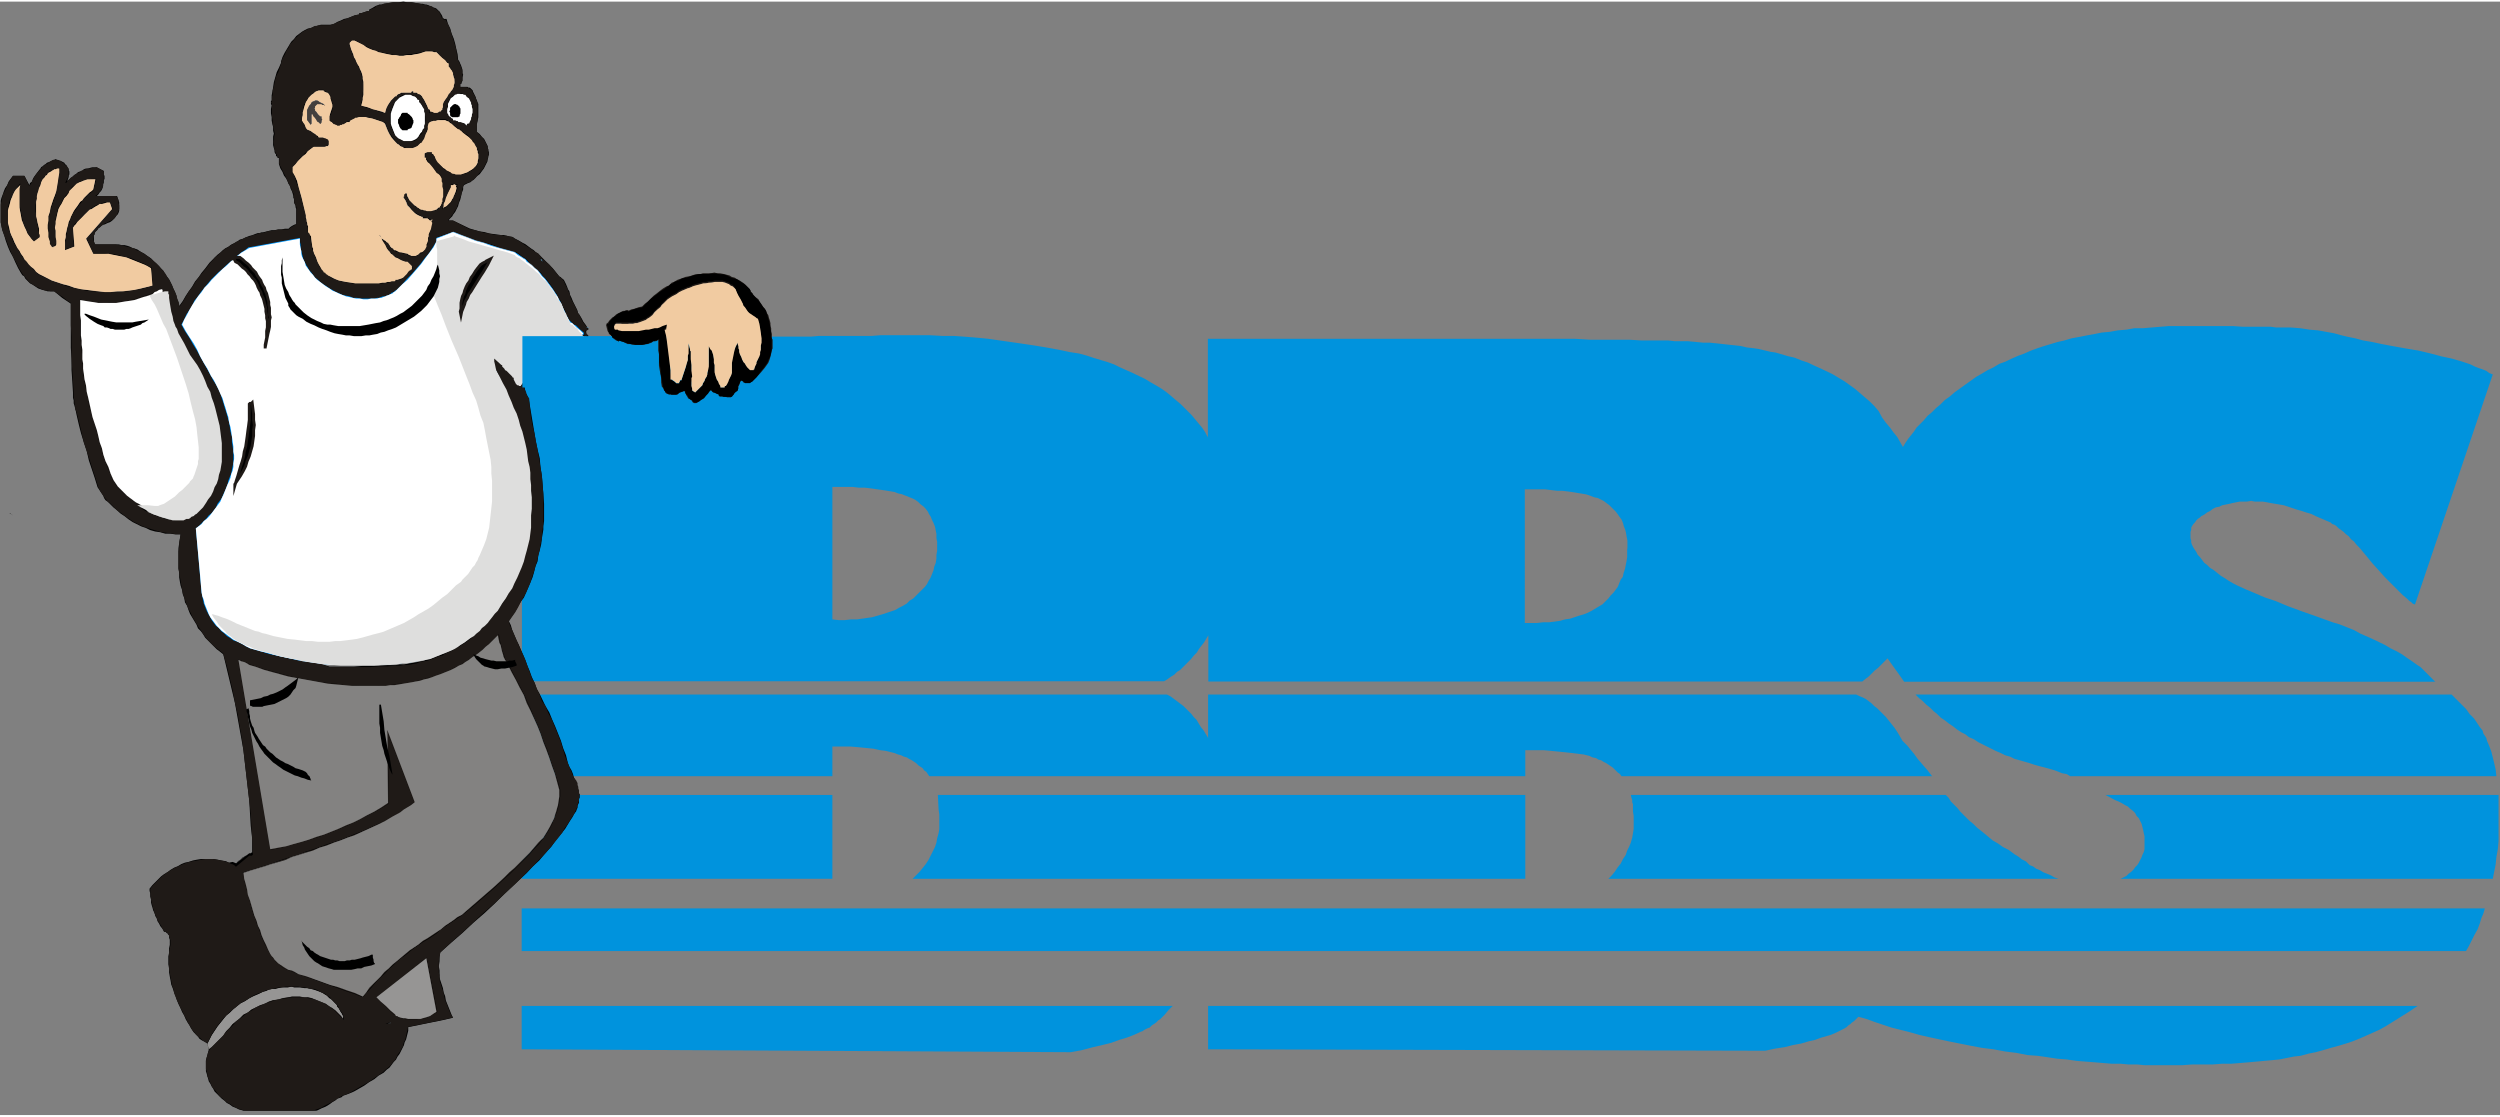
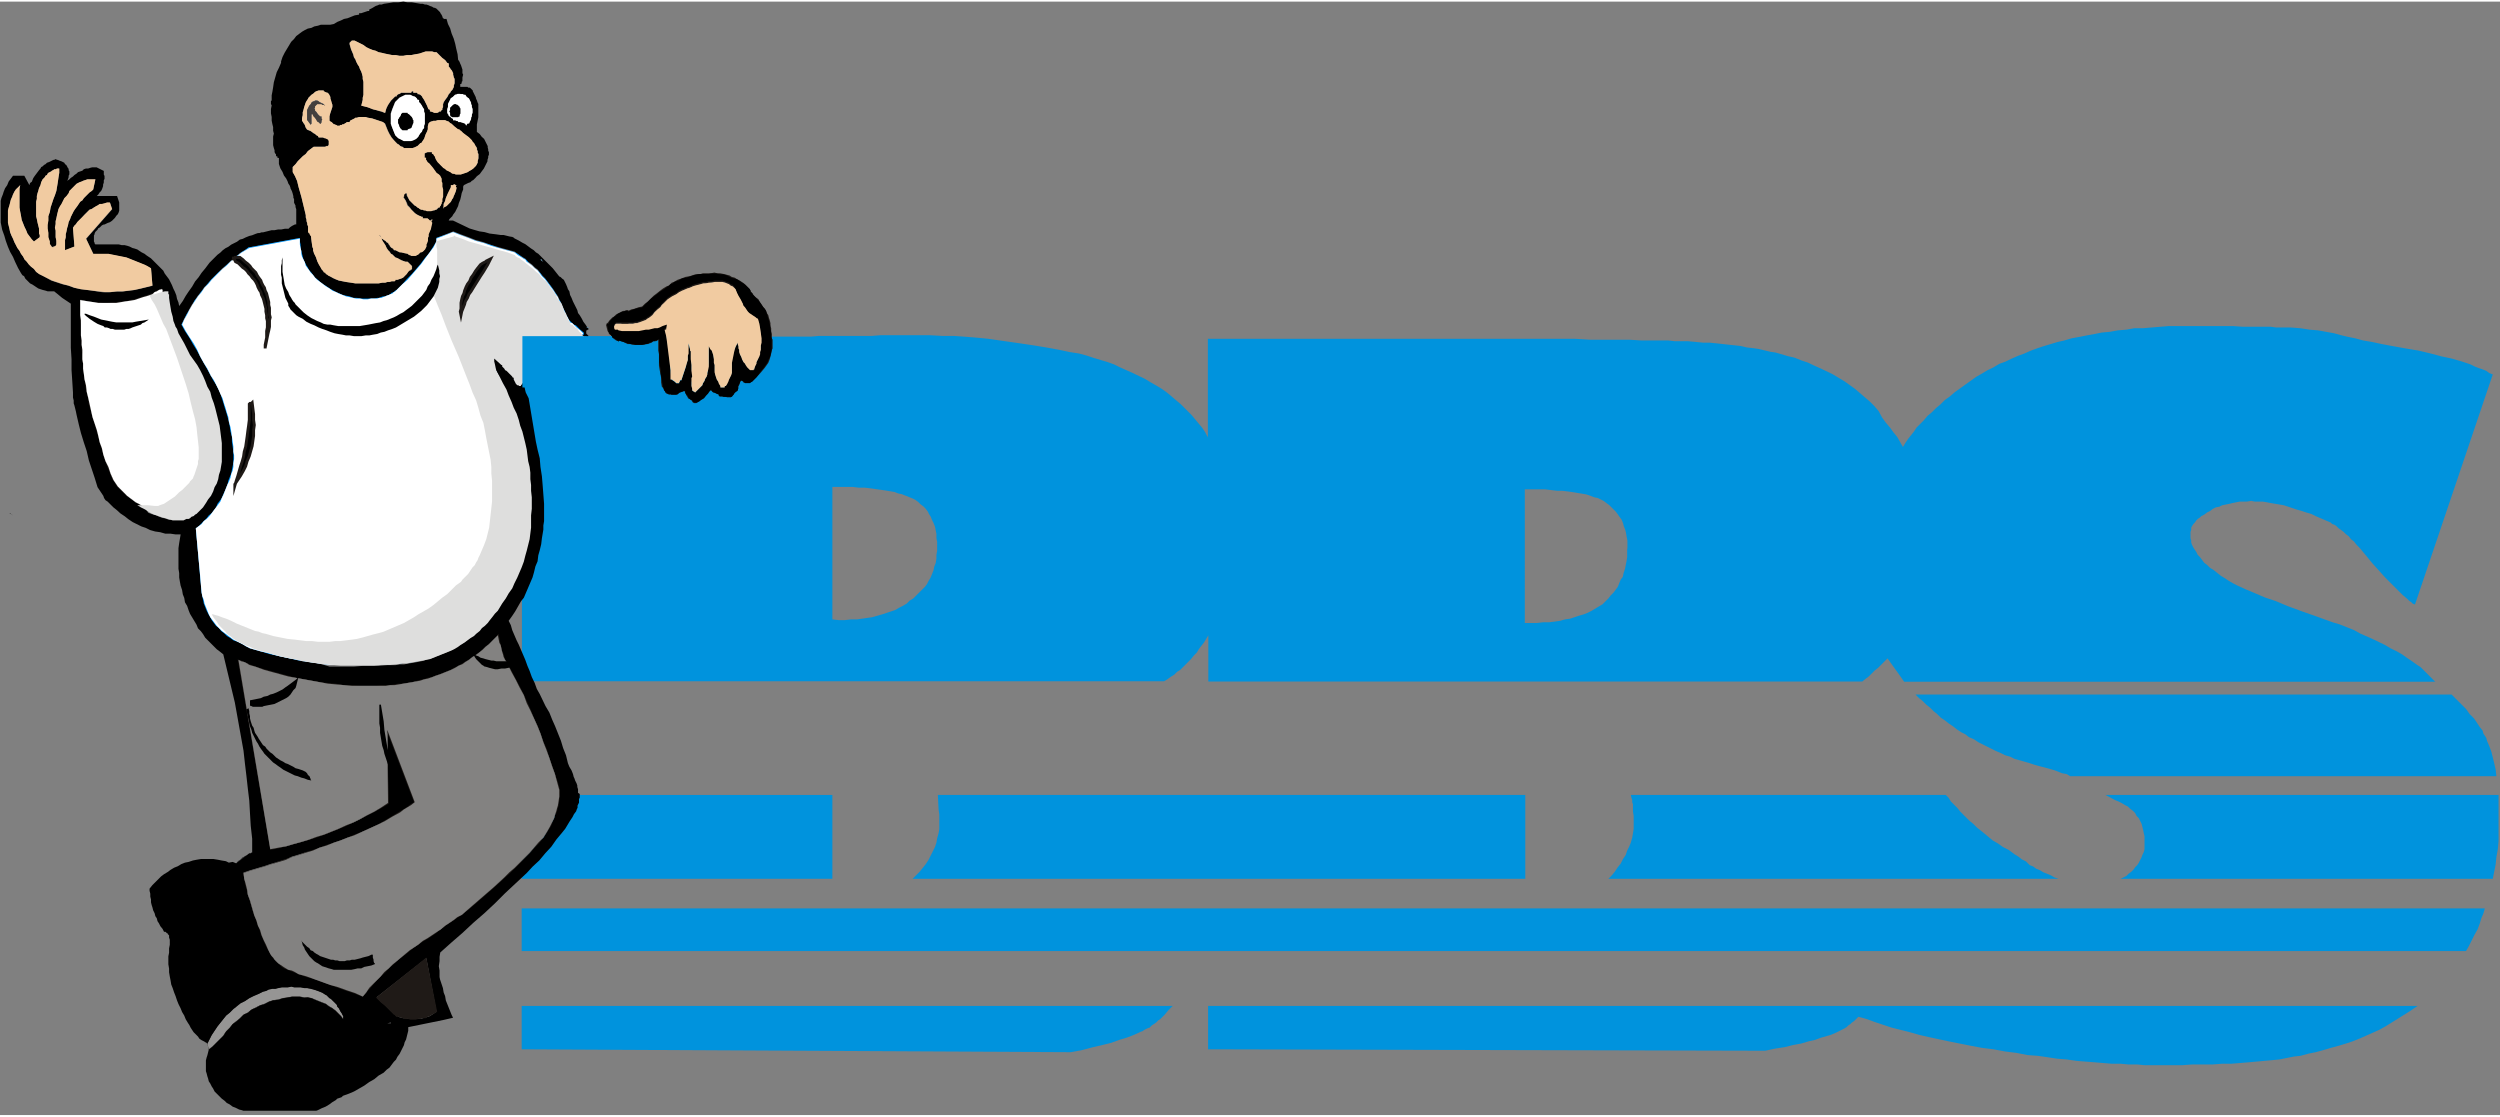
<svg xmlns="http://www.w3.org/2000/svg" id="Ebene_1" data-name="Ebene 1" viewBox="0 0 415.2 184.92" width="300" height="134">
  <rect x="0" y="0" width="415.2" height="184.92" fill="#808080" stroke="none" />
  <defs>
    <style>.cls-1,.cls-17{fill:none;}.cls-2{clip-path:url(#clip-path);}.cls-3{fill:#0093dd;}.cls-4{clip-path:url(#clip-path-2);}.cls-5{fill:#333;}.cls-6{fill:#1f1a17;}.cls-15,.cls-6{fill-rule:evenodd;}.cls-7{fill:#969594;}.cls-8{clip-path:url(#clip-path-5);}.cls-9{clip-path:url(#clip-path-6);}.cls-10{fill:#4794c3;}.cls-11{fill:#838281;}.cls-12{fill:#f1cba1;}.cls-13{fill:#fff;}.cls-14{fill:#44403e;}.cls-15{fill:#09f;}.cls-16{fill:#dededd;}.cls-17{stroke:#1f1a17;stroke-linecap:round;stroke-miterlimit:10;stroke-width:0.48px;}</style>
    <clipPath id="clip-path">
      <rect class="cls-1" x="0.12" width="414.84" height="184.2" />
    </clipPath>
    <clipPath id="clip-path-2">
      <rect class="cls-1" x="349.68" y="131.76" width="65.28" height="14.04" />
    </clipPath>
    <clipPath id="clip-path-5">
      <rect class="cls-1" x="0.12" width="97.68" height="184.2" />
    </clipPath>
    <clipPath id="clip-path-6">
      <rect class="cls-1" x="0.12" y="0.12" width="97.56" height="184.08" />
    </clipPath>
  </defs>
  <g class="cls-2">
    <path class="cls-3" d="M270.24,90.84v1.44l-.12.72-.12.6-.12.6-.24.72-.12.6-.36.48-.24.6-.24.6-.36.48-.36.48-.48.48-.36.48-.48.48-.48.48-.6.36-.6.36-.6.36-.72.36-.6.24-.84.24-.72.24-.72.24-.84.12-.84.24-.84.12-1,.12h-1l-1,.12h-2V81h3.36l1,.12,1,.12h.84l1,.12.84.12.72.12.72.12.72.12.72.24.6.24.6.12.48.24.48.24.48.36.48.36.36.36.36.36.36.36.36.48.24.36.36.48.24.6.12.48.24.6.12.48.12.72.12.6v1.32Zm-132,11.76v-22h3.36l1,.12h1l1,.12.84.12.84.12.84.12.72.12.72.12.6.24.6.12.6.24.6.24.6.24.48.24.48.36.36.36.48.36.36.36.36.48.24.48.24.36.24.6.24.48.24.6.12.6.12.6v.72l.12.6V91.2l-.12.72v.6l-.12.72-.24.6-.12.6-.24.6-.24.6-.36.6-.24.48-.36.48-.48.48-.48.48-.48.48-.48.48-.6.36-.48.48-.6.36-.72.36-.6.36-.72.24-.72.24-.72.24-.84.24-.84.24-.84.12-.84.12-.84.12h-1l-1,.12h-1ZM377.16,54h-4.68l-1.68-.12H360.24L358.8,54l-1.44.12-1.44.12h-1.44l-1.32.24-1.44.12-1.32.24-1.32.12-1.2.24-1.32.24-1.2.24-1.32.24-1.2.36-1.08.24-1.2.36-1.2.36-1.08.36L337.2,58l-1.08.48-1,.36-1.08.48-1,.48-1,.36-1,.6-1,.48-1,.6-.84.48-.84.6-.84.6-1,.72-.84.6-.84.72-.84.6-.72.72-.72.6-.72.72-.72.6-.6.72-.6.6-.6.6-.48.72-.48.6-.48.6-.48.72-.36.6-.48-.84-.48-.84-.6-.72-.6-.84-.72-.84-.6-.84L312,68l-.72-.84-.72-.72-.84-.72-.84-.72-.84-.72-.84-.6-.84-.6-1-.6-1-.6-1-.48-1-.48-1.08-.48-1-.48-1.08-.36-1.2-.48-1.08-.24-1.2-.36-.84-.24-.84-.12-1-.24-1-.24-.84-.12-1.08-.12-1-.24-1.08-.12L287.28,57l-1.08-.12-1.08-.12-1.2-.12h-1.08l-1.2-.12-1.32-.12h-2.16l-1.08-.12h-4.44l-1.92-.12h-6.48L261.6,56h-61V72.36L200.4,72l-.24-.48-.24-.36-.24-.36-.6-.72-.6-.72-.6-.72-.6-.6-.6-.6-.6-.6-.72-.6-.84-.72-.72-.6-.84-.6-1-.6-.84-.48-1-.6-1-.48-1-.48-1.08-.48-1.08-.48L185,60.24,184,59.88l-1.2-.36-1.2-.36-1.08-.36-1.32-.36-1.56-.24-1.68-.36L174,57.48l-2.16-.36-2.4-.36-2.52-.36L164.16,56l-1.2-.12-1.32-.12-1.56-.12-1.68-.12h-1.92l-2.16-.12h-8l-1.56.12H136l-1.32.12h-48v57.24H193.32l.6-.36.48-.36.6-.36.48-.48L196,111l.48-.48.48-.48.48-.48.36-.36.48-.6.48-.48.36-.6.36-.48.48-.6.36-.6.36-.6v7.68h108.6l.6-.48.48-.36.48-.48.48-.48.6-.48.48-.48.48-.48.6-.6.6.84.6.84.72,1,.84,1.2h88.2l-1.8-1.8-.6-.6-.72-.48-.84-.6-.72-.48-.84-.6-.84-.48-1-.48-1-.6-1-.48-1-.48-1.08-.48-1.08-.48L391,104.4l-1.2-.48-1.2-.48-1.2-.36-2.76-1-2.4-.84-2.28-.84-2-.84-1.8-.6-1.68-.72-1.44-.6-1.32-.6-.72-.36-.84-.48-.72-.48-.6-.36-.6-.48-.6-.48-.6-.36-.48-.48-.48-.36-.36-.48-.36-.48-.36-.36-.24-.48-.24-.36-.24-.36-.24-.48-.12-.36v-.36l-.12-.36V88.08l.12-.36v-.36l.12-.24.24-.36.24-.24.24-.36.24-.24.36-.24.24-.24.48-.24.48-.36.48-.24.48-.36.48-.24.6-.12.48-.24.6-.12.6-.12.48-.12.6-.12.6-.12h1.2l.72-.12.6.12h1.32l.72.12.6.12.72.12.72.12.72.12.72.24.72.24.72.24.84.24.72.24.84.24.72.36.84.36.84.36.84.36.24.24.36.12.36.24.36.36.36.24.48.36.36.36.48.36.36.48.48.36.48.6.48.48,1,1.2,1.08,1.32,1.08,1.2,1.08,1.2,1.08,1.08,1,1,.84.84.72.6.36.36.36.24.24.24.36.12L414,61.92l-.6-.24-.48-.36-.6-.24-.72-.24-.6-.24-.72-.36-.72-.24-.72-.24-1.68-.48-1.68-.36-1.8-.48-2-.48-2.16-.36-2-.36-1.92-.36-1.68-.36-1.44-.24-1.32-.36-1.2-.24-1-.24-1.32-.36-1.32-.24L385,54.6l-1.44-.12L382,54.24l-1.56-.12H378Z" />
    <polygon class="cls-3" points="412.32 121.08 411.84 120.48 411.36 119.76 410.88 119.04 410.16 118.32 409.56 117.48 408.84 116.76 408 115.92 407.16 115.08 318.12 115.08 318.72 115.68 319.32 116.16 319.92 116.76 320.52 117.24 321.12 117.84 321.72 118.32 322.32 118.92 323.04 119.4 323.64 119.88 324.36 120.36 324.96 120.84 325.68 121.32 326.4 121.68 327 122.16 327.84 122.52 328.56 123 329.28 123.36 330 123.72 330.72 124.08 331.44 124.44 332.28 124.8 333 125.16 333.84 125.4 334.56 125.76 335.4 126 336.24 126.24 337.08 126.48 337.8 126.72 338.64 126.96 339.6 127.2 340.44 127.44 341.28 127.68 341.88 127.92 342.48 128.16 343.2 128.28 343.8 128.64 414.6 128.64 414.48 127.56 414.24 126.48 414 125.52 413.76 124.56 413.4 123.6 413.04 122.76 412.92 122.28 412.68 121.92 412.44 121.56 412.32 121.08" />
  </g>
  <g class="cls-4">
    <polygon class="cls-3" points="414 145.68 414.24 144.48 414.48 143.28 414.6 142.08 414.84 140.76 414.96 139.44 415.08 138.12 415.2 136.8 415.2 135.48 414.96 131.76 349.68 131.76 351.24 132.6 351.84 132.84 352.32 133.08 352.92 133.44 353.4 133.68 353.76 134.04 354.24 134.4 354.6 134.76 354.84 135.24 355.2 135.6 355.44 136.08 355.68 136.56 355.8 137.04 355.92 137.52 356.04 138.12 356.16 138.6 356.16 139.2 356.16 139.68 356.16 140.28 356.16 140.76 356.04 141.24 355.8 141.72 355.68 142.08 355.44 142.56 355.2 143.04 354.96 143.4 354.6 143.76 354.36 144.12 354 144.48 353.52 144.84 353.16 145.2 352.68 145.44 352.2 145.68 414 145.68" />
  </g>
  <g class="cls-2">
    <polygon class="cls-3" points="400.08 167.76 401.52 166.8 200.64 166.8 200.64 174 293.16 174.24 294.84 173.88 296.4 173.64 297.84 173.28 299.16 173.04 300.36 172.68 301.44 172.44 302.4 172.08 303.24 171.84 304.08 171.6 304.92 171.24 305.64 170.88 306.36 170.52 306.72 170.28 306.96 170.04 307.32 169.8 307.56 169.56 307.92 169.32 308.16 169.08 308.4 168.84 308.64 168.6 309.96 168.96 311.28 169.44 312.72 169.92 314.16 170.4 315.6 170.76 317.04 171.12 318.72 171.6 320.28 171.96 321.96 172.32 323.64 172.68 325.44 173.04 327.24 173.4 329.16 173.76 331.08 174 333 174.36 334.92 174.6 336.72 174.96 338.4 175.08 340.08 175.32 341.64 175.56 343.2 175.68 344.88 175.92 346.32 176.04 347.88 176.16 349.32 176.28 350.76 176.4 352.2 176.4 353.52 176.52 354.96 176.52 356.16 176.64 357.48 176.64 358.68 176.64 360.6 176.64 362.4 176.64 364.08 176.52 365.76 176.52 367.44 176.52 369 176.4 370.56 176.4 372 176.28 373.44 176.16 374.76 176.04 376.08 175.92 377.4 175.8 378.6 175.68 379.8 175.44 381 175.2 382.08 175.08 383.4 174.72 384.6 174.48 385.92 174.12 387.12 173.76 388.44 173.4 389.64 173.04 390.72 172.68 391.92 172.2 393 171.72 394.08 171.24 395.16 170.76 396.24 170.16 397.2 169.56 398.16 168.96 399.12 168.36 400.08 167.76" />
    <polygon class="cls-3" points="409.56 157.68 410.04 156.84 410.52 155.88 411 154.92 411.48 154.08 411.84 153.12 412.08 152.28 412.44 151.44 412.68 150.6 86.64 150.6 86.64 157.68 409.56 157.68" />
-     <polygon class="cls-3" points="320.88 128.64 320.04 127.56 319.2 126.6 318.48 125.76 317.88 124.92 317.28 124.2 316.8 123.6 316.32 123.12 315.96 122.76 315.48 121.92 315.12 121.32 314.64 120.6 314.16 120 313.68 119.4 313.2 118.8 312.72 118.32 312.24 117.84 311.76 117.36 311.28 117 310.8 116.52 310.32 116.16 309.84 115.8 309.36 115.56 308.76 115.32 308.28 115.08 200.64 115.08 200.64 122.28 200.28 121.68 199.92 121.08 199.44 120.48 199.08 119.88 198.72 119.28 198.24 118.8 197.88 118.32 197.4 117.84 197.04 117.48 196.56 117 196.08 116.64 195.6 116.28 195.12 115.92 194.64 115.56 194.28 115.32 193.8 115.08 86.64 115.08 86.64 128.64 138.24 128.64 138.24 123.72 139.8 123.72 141.24 123.72 142.68 123.84 143.88 123.96 145.08 124.08 146.16 124.32 147.12 124.44 148.08 124.68 148.56 124.8 149.16 125.04 149.64 125.16 150.12 125.4 150.6 125.52 150.96 125.76 151.44 126 151.8 126.24 152.16 126.48 152.52 126.84 152.88 127.08 153.24 127.32 153.48 127.68 153.84 127.92 154.08 128.28 154.32 128.64 253.32 128.64 253.32 124.32 254.88 124.32 256.32 124.32 257.64 124.44 258.84 124.56 260.04 124.68 261.12 124.8 262.08 124.92 263.04 125.04 263.52 125.16 264 125.28 264.48 125.52 265.08 125.64 265.44 125.88 265.92 126 266.28 126.24 266.76 126.48 267.12 126.72 267.48 126.96 267.84 127.2 268.08 127.44 268.44 127.8 268.68 128.04 269.04 128.28 269.28 128.64 320.88 128.64" />
    <polygon class="cls-3" points="337.08 143.4 336.48 142.8 335.76 142.44 335.16 141.96 334.56 141.6 334.08 141.24 333.6 140.88 333.12 140.64 332.64 140.4 331.8 139.8 330.96 139.32 330.24 138.72 329.52 138.12 328.92 137.64 328.32 137.16 327.72 136.56 327.12 136.08 326.64 135.6 326.04 135 325.56 134.52 325.08 133.92 324.48 133.32 324 132.84 323.64 132.24 323.16 131.76 270.84 131.76 270.96 132.24 271.08 132.6 271.08 132.96 271.2 133.32 271.2 134.04 271.2 134.52 271.32 135.24 271.32 135.96 271.32 136.68 271.32 137.4 271.2 138.12 271.08 138.84 270.84 139.68 270.6 140.28 270.24 141 270 141.72 269.52 142.44 269.16 143.16 268.68 143.76 268.2 144.48 267.72 145.08 267.12 145.68 341.88 145.68 341.16 145.44 340.56 145.08 339.96 144.84 339.36 144.6 338.76 144.24 338.16 144 337.68 143.64 337.08 143.4" />
    <polygon class="cls-3" points="86.64 166.8 86.64 174 177.84 174.48 179.76 174.12 181.56 173.64 183.12 173.28 184.56 172.92 185.88 172.44 187.08 172.08 188.04 171.72 188.88 171.36 189.36 171.12 189.72 171 190.08 170.76 190.56 170.52 190.92 170.4 191.28 170.04 191.64 169.8 192 169.56 192.36 169.2 192.72 168.96 193.08 168.6 193.44 168.24 194.04 167.52 194.76 166.8 86.64 166.8" />
  </g>
  <rect class="cls-3" x="86.64" y="131.76" width="51.6" height="13.92" />
  <g class="cls-2">
    <polygon class="cls-3" points="253.32 145.68 253.32 131.76 155.76 131.76 155.88 134.16 156 135 156 135.72 156 136.56 156 137.4 155.88 138.12 155.64 138.96 155.52 139.68 155.28 140.4 154.92 141.12 154.56 141.84 154.2 142.56 153.72 143.28 153.24 143.88 152.76 144.48 152.16 145.08 151.56 145.68 253.32 145.68" />
    <polygon points="1.56 84.96 2.16 85.32 1.92 85.2 1.68 84.96 1.56 84.96" />
    <polygon class="cls-5" points="39.24 143.52 41.4 141.84 41.16 141.84 40.92 141.84 40.8 141.84 40.56 141.96 40.44 142.08 40.32 142.08 40.2 142.2 39.96 142.44 39.84 142.56 39.6 142.68 39.48 142.8 39.36 142.92 39.24 143.16 39.24 143.28 39.24 143.4 39.24 143.52" />
    <polygon class="cls-6" points="56.28 167.16 56.52 167.52 56.88 168 57 168.24 57 168.48 57.12 168.72 57.12 168.96 57.12 169.08 57 168.96 56.52 168.48 56.04 168 55.56 167.52 55.08 167.16 54.6 166.8 54 166.44 53.52 166.2 52.92 165.96 52.32 165.72 51.72 165.6 51.12 165.48 50.52 165.36 49.8 165.36 49.2 165.36 48.48 165.36 47.88 165.48 47.04 165.6 46.2 165.72 45.36 165.96 44.64 166.2 43.92 166.44 43.2 166.8 42.48 167.04 41.88 167.52 41.16 167.88 40.56 168.36 39.96 168.84 39.24 169.32 38.76 169.92 38.16 170.52 37.56 171.12 37.08 171.72 36.48 172.32 35.88 172.92 35.28 173.52 34.68 174.12 34.44 173.04 34.8 172.32 35.16 171.48 35.64 170.76 36 170.16 36.6 169.44 37.08 168.84 37.56 168.36 38.16 167.76 38.76 167.28 39.36 166.8 40.08 166.32 40.68 165.84 41.4 165.48 42.12 165.12 42.96 164.64 43.68 164.4 44.16 164.16 44.76 164.04 45.24 163.92 45.72 163.8 46.32 163.68 46.8 163.68 47.4 163.56 47.88 163.56 48.48 163.56 48.96 163.56 49.56 163.56 50.04 163.68 50.64 163.68 51.12 163.8 51.6 163.92 52.2 163.92 52.8 164.16 53.4 164.52 53.76 164.64 54 164.76 54.24 165 54.48 165.12 54.84 165.36 54.96 165.6 55.32 165.84 55.44 166.08 55.68 166.32 55.92 166.56 56.16 166.8 56.28 167.16" />
    <polygon class="cls-7" points="34.44 173.04 34.68 174 35.28 173.52 35.88 172.92 36.48 172.32 37.08 171.72 37.56 171 38.16 170.4 38.64 169.8 39.24 169.32 39.84 168.84 40.44 168.24 41.16 167.88 41.76 167.4 42.48 167.04 43.2 166.68 43.92 166.44 44.64 166.08 45.36 165.84 46.2 165.72 47.04 165.48 47.88 165.36 48.48 165.24 49.2 165.24 49.8 165.24 50.52 165.36 51.12 165.36 51.72 165.48 52.32 165.72 52.92 165.96 53.52 166.2 54.12 166.44 54.6 166.8 55.2 167.16 55.68 167.52 56.16 168 56.64 168.48 57 168.96 57 168.72 57 168.48 56.88 168.24 56.76 168 56.52 167.64 56.28 167.16 56.04 166.92 55.92 166.56 55.68 166.32 55.44 166.08 55.2 165.84 54.96 165.6 54.72 165.48 54.48 165.24 54.24 165 54 164.88 53.64 164.64 53.4 164.52 52.8 164.28 52.08 164.04 51.6 163.92 51 163.8 50.52 163.8 49.92 163.68 49.44 163.68 48.84 163.68 48.36 163.56 47.76 163.68 47.28 163.68 46.8 163.68 46.2 163.8 45.72 163.92 45.24 163.92 44.64 164.04 44.16 164.28 43.68 164.4 42.96 164.76 42.12 165.12 41.4 165.48 40.68 165.96 39.96 166.32 39.36 166.8 38.76 167.28 38.16 167.88 37.56 168.36 37.08 168.96 36.6 169.56 36.12 170.16 35.64 170.88 35.16 171.6 34.8 172.32 34.44 173.04" />
  </g>
  <g class="cls-8">
    <path d="M64.92,169.56v.12h-.6Zm5.88-10.68,1.68,8.88-.36.24-.36.24-.36.24-.36.12-.36.12-.48.12-.36.12h-2l-.48-.12H67l-.48-.12-.36-.12-.12-.12h-.24l-.12-.24-.12-.12-.72-.6-.72-.72-.84-.72-.72-.72ZM28.44,54.48l.48.84.48,1,.6,1,.6,1,.48.84.48.84.48.84.48,1,.48.84.36,1,.36,1,.36,1,.24.84.36,1.08.24,1,.24,1,.24,1,.12,1,.24,1,.12,1v2.28l-.12.72-.12.72-.12.72-.12.6-.24.72-.24.72-.24.6-.36.72-.36.6-.36.6-.48.72-.48.6-.48.6-.24.24-.12.12-.24.24-.24.24-.24.12-.24.12-.24.12-.24.12-.24.12h-.24l-.36.12H28.08l-.6-.24-.6-.12-.6-.24-.48-.24-.6-.12-.6-.24L24.12,84l-.48-.24L23,83.4l-.48-.24-.48-.36-.48-.36-.48-.36-.48-.48-.36-.36-.48-.48-.24-.24-.24-.36-.24-.36-.24-.36-.48-1.08L18,77.28l-.48-1-.36-1.08-.24-1.08-.36-1-.24-1.08-.24-1-.36-1.08L15.36,69l-.24-1.08-.24-1.08-.24-1.08-.24-1-.12-1.08-.24-1-.12-1L13.8,61v-.84l-.12-.72V57.84L13.56,57v-.72l-.12-.84V52.92l-.12-.84V49.56l.72.12.72.12.84.12.72.12h3l.72-.12.72-.12.84-.12.72-.12.72-.24.72-.24.84-.24.72-.24.36-.36.36-.12.36-.24.48-.12.12.12v.72l.12.72V50l.12.72.24.72.12.72.24.72.24.72Zm46.44-24h.36l.12-.12h.24v.12h.24l-.12.12v.24h.12l-.12.6-.24.6-.12.24-.12.36-.12.12L75,33l-.12.24-.24.24-.12.12-.24.24-.12.12-.24.12-.24.12-.12.24.12-.48V33.6l.24-.48.12-.48.36-.84.48-1v-.36Zm-1-10.8.24.12.36.12.24.24.24.12.48.48.6.48h.24v.12l.24.12.36.36.48.36.48.36.48.48.12.24.24.24.12.24L79,24l.12.12.12.24v.24l.12.24v.24l.12.24V26l-.12.48v.24L79.2,27l-.12.24-.24.24-.24.24-.36.24-.24.12-.36.24-.36.12-.36.12-.36.12h-.84l-.24-.12h-.24L75,28.44l-.12-.12-.24-.12-.24-.12L74.16,28l-.24-.24-.24-.12-.24-.24-.24-.24L73,26.88l-.24-.24-.24-.36L72.36,26l-.12-.36-.12-.12L72,25.32l-.24-.12V25H71l-.24.12-.24.12v.72h.24v.36l.12.12.12.24.24.24.6.72.6.84.36.24.24.24.12.24.12.24v.48l.12.24v.6l.12.48v1.2l-.12.36v.48l-.12.12v.24l-.12.12v.12l-.12.12L73,34.2h-.12l-.12.12-.12.12-.12.12h-.12l-.24.12H72l-.36.12h-.72l-.24-.12h-.24l-.24-.12H70l-.24-.12-.12-.12-.24-.12L69.12,34l-.24-.12-.24-.24-.12-.12L68,33l-.36-.6-.12-.24v-.24l-.12-.12h-.12v.12L67.2,32h-.12v.36H67v.12l.12.12.24.36.24.48.12.36.36.36.24.36.24.24.36.36.36.24.24.12.24.12h.12l.12.12h.24V36H71l.12.12.12.12.12.12h.12l.12-.12.12-.12v.24h-.12v.24l.12.12-.24,1.08-.36.84V39l-.12.24v.48l-.12.36-.12.24v.36l-.12.24-.12.24-.12.12-.24.24-.24.12h-.12l-.12.12-.12.12-.12.12-.24.12-.24.12h-.72l-.12-.12H68L67.8,42l-.12-.12-.6-.12-.48-.12h-.24l-.24-.12-.24-.12-.24-.12H65.4L65.28,41,65,40.92l-.12-.12-.12-.12-.12-.24-.12-.12-.12-.24L64.2,40,64,39.72l-.24-.12-.12-.12-.24-.12-.12-.24-.12-.24-.24-.12.36.36.24.6.24.36.24.36.24.48.24.36.24.24.24.36.24.12.24.24.12.12.12.12.36.12.48.24.24.12.24.12.36.12h.36l.24.24.24.24.12.12.12.12v.48l-.12.12h-.12v.12H68l-.24.24-.24.36-.24.24-.12.12-.24.24-.24.12-.36.12L66,46.2h-.36v.12l-.12.12H65l-.36.12h-.36l-.36.12h-.48l-.6.12H59l-.72-.12-.84-.12-.6-.12-.6-.12-.6-.24L55.44,46l-.24-.12L55,45.72l-.24-.12-.24-.12-.12-.12-.24-.12L54,45l-.24-.12-.12-.24-.24-.24-.12-.24-.36-.6-.24-.48-.24-.72-.36-.72v-.12L52,41.28v-.36l-.12-.24-.12-.84-.12-1-.12-.12-.12-.24V38.4h-.12v-.12h-.12v-1L51,37v-.24l-.12-.36v-.24l-.12-.36V35.4l-.24-1-.24-1-.24-1-.24-.84-.24-.84-.24-1L49,29l-.36-.72v-.84l.48-.48.36-.48.48-.48.36-.36.48-.36.36-.48.48-.36.48-.36H54l.24-.12h.24l.12-.24v-.6l-.12-.24-.24-.12L54,22.68h-.12l-.24-.12h-.72l-.12-.24-.24-.12L52.32,22l-.24-.12-.48-.36-.6-.24-.24-.36-.12-.36-.12-.24-.12-.12-.12-.24-.12-.12v-.48l.12-.48v-.48L50.4,18l.12-.48.12-.36.12-.36.12-.24.24-.36.12-.24.24-.24.24-.24.36-.24.24-.24.24-.12.36-.12h.84v.12L54,15l.24.12h.12l.12.12.12.12.12.24.12.24v.24l.12.36.12.36.12.36v.36l-.12.36-.12.36-.12.36-.12.48v.72l.12.12.24.12.12.12.12.12.12.12h.12l.24.12h.12l.12.12h.36l.12-.12h.24l.12-.12h.24l.12-.12.24-.12L57.6,20h.48l.12-.24.24-.12.24-.12.24-.12.12-.12h.24l.36-.12h1.08l.36.12.72.12.72.24.36.12.36.12.36.12.36.24.24.6.24.6.24.48.36.6.36.48.36.36.24.24.24.12.24.24.24.12h.12l.12.12.12.12h1.44l.36-.12.24-.12.24-.12.24-.24.24-.24H70l.24-.36.24-.36.12-.36.12-.36.24-.48.12-.36v-.48l.12-.48L71.4,20l.24-.12L72,19.8h.36l.36-.12h1.2Zm-4.56-3.36h.24v.36l.24.24.24.36.12.24.24.36v.36l.12.36v1.68l-.12.36V21l-.24.24-.12.36-.24.24-.24.36-.12.24-.24.24-.12.12-.24.12-.24.12-.36.12h-1.2L66.84,23l-.24-.12-.24-.12-.24-.12-.24-.24-.24-.24-.24-.6-.24-.6L65,20.64l-.12-.36V18.6l.12-.36.12-.36.24-.6.24-.6.24-.24.24-.24.24-.24.24-.12.24-.12.24-.12.24-.12h.84l.24.12.24.12h.12l.24.12.24.24Zm5.52-.24.36-.24.36-.36h.12l.24-.12h1l.12.12h.24l.24.36.36.24.12.24.12.24.12.24V17l.12.24v.24l.12.36v.6l-.12.36v.24l-.12.24v.24l-.12.24L78,20l-.12.24h-.24l-.12.12-.12.24-.12-.24-.12-.12-.36-.12L76.44,20h-.36v-.12L76,19.8h-.12l-.24-.12h-.36v-.24L75,19.32l-.24-.24h-.12V19h-.12v-.12l-.12-.12-.12-.24v-.6l.12-.36V17l.12-.24.12-.24.12-.24ZM69.6,8.64,70,8.52l.36-.12.36-.12h1.08l.36.12h.36l.24.24.24.24.24.24.24.24.48.36.36.48h.12l.12.12v.48l.12.12.24.36.12.12.12.24.12.24v.24l.12.48.12.24v.72l-.12.36v.24l-.12.24-.12.24-.24.24-.12.24-.24.24-.24.48-.36.48-.24.36-.12.36v.48l-.12.24V18h-.12l-.12.24H73l-.12.12-.24.12h-.48l-.24-.12-.36-.12H71.4V18l-.12-.12h-.12l-.24-.6-.36-.72-.12-.24L70.2,16l-.12-.24-.24-.24-.24-.12h-.24v-.12l-.12-.12h-.6v-.24H68.4l-.12.24H66.6l-.12.12-.24.12h-.12l-.12.12-.12.12v.12h-.24L65.4,16l-.24.24-.24.24-.24.36-.24.36-.24.48-.12.36-.12.48-.6-.24-.48-.12L62.4,18l-.48-.12-.6-.24L61,17.52l-.48-.12L60,17.28l.12-.48.12-.48V16l.12-.48V13.32l-.12-.48v-.36L60.12,12,60,11.64l-.24-.48-.12-.36-.24-.36L59.16,10,59,9.6l-.24-.36-.12-.48-.36-.84-.24-.84V6.84l.12-.12.12-.12.12-.12h.48l.24.12.24.12.48.24.48.24.48.36.48.24.6.24.48.12.48.24.6.12.48.12.6.12.6.12h.6l.6.12H67l.6-.12h.72l.6-.12ZM6.6,39.12v-.36l-.12-.24v-.84l-.12-.48-.12-.48-.12-.6L6,35.64v-2.4l.12-.48v-.48l.12-.48.12-.36L6.48,31l.24-.48L6.84,30l.24-.48.36-.36.12-.24.24-.12.12-.24L8,28.44l.24-.12.24-.12.12-.12L8.88,28,9,27.84h.24l.24-.12h.36v.72l-.12.72L9.6,30l-.12.72-.12.72-.24.72-.24.6-.24.72-.24.72-.12.72L8,35.64v.72l-.12.72v.6L8,38.4v.72l.24.72v.36l.12.24.12.12v.12h.12l.12.12h.12v-.12H9l.24-.12.12-.24v-.6l-.12-.6V38l-.12-.48.12-.6v-.48L9.36,36l.12-.6.12-.48.12-.48L10,34l.24-.36.24-.48.24-.48.36-.36.36-.48.12-.36.24-.24L12,31l.24-.24.24-.24.24-.24.24-.12L13.2,30l.36-.12.24-.12.36-.12.36-.12h1.32l-.36,1.68-.24.24-.36.24-.36.36-.24.24-.36.36-.24.36-.36.24-.24.36-.24.36-.36.48-.24.36-.24.48-.24.48-.12.36-.24.48-.12.6-.12.36-.12.6-.12.48v.48l-.12.48v1.68l1.56-.6-.24-3.12.24-.36L12.6,37l.24-.36.24-.24.48-.48L14,35.4l.24-.24.36-.36.24-.24.36-.12.36-.24L16,34l.24-.12.36-.24h.36l.48-.12.36-.12h.48l.36,1.08-4.32,4.92,1.2,2.52H18l.6.12.6.12.6.12.6.12.6.12.6.24.6.24.6.24.6.24.6.24.48.24.6.36.24,2.88-1,.24-1,.24-1.08.24-1,.12-1,.12h-1l-1.08.12h-1l-1-.12L15.36,48l-1-.12-1-.12-1.08-.24-1-.36-1-.24-1.08-.36-.72-.24L7.92,46,7.2,45.6l-.72-.36L6,44.88l-.36-.48L5.16,44l-.36-.36-.36-.48-.36-.36-.24-.48-.36-.48-.24-.48-.36-.48-.24-.48L2.4,40l-.24-.6-.24-.48-.24-.6-.12-.6-.12-.48-.12-.48v-2l.12-.48.12-.36.12-.48.12-.48L2,32.4,2.16,32l.24-.48.24-.36L3,30.84l.36-.36-.12.6V34.2l.12.72.12.6.12.72.24.6.24.6.24.48.24.6.36.48.36.48.36.36Zm85.56,96-.12.48-.24.48-.24.48-.24.48-.48.84-.6,1-.84.84-.72.84-.72.84-.84.84-.84.84-.84.84-.84.72-.84.84L82.08,147l-1.8,1.56-1.8,1.56-1.8,1.56L76,152l-.6.48-.72.48-.72.48-.72.6-.72.48-.72.48-.72.48-.84.48-.72.6-.72.48-.72.48-.72.6-.72.6-.72.6-.72.6-.6.6-.72.6-.6.72-.6.6-.6.6-.72.72-.48.72-.6.72-1.32-.6-1.44-.48-1.32-.48-1.32-.36-1.32-.48-1.32-.48-1.32-.48-1.32-.36-.6-.36-.48-.24-.6-.12-.6-.36-.36-.24-.36-.24-.36-.24-.24-.24-.36-.36-.24-.36-.24-.24-.24-.36-.36-.72-.36-.84-.36-.72-.36-.84-.24-.84-.36-.72-.24-.84-.36-.84L42,151l-.24-.84-.24-.84-.36-1-.12-.84-.24-1-.24-.84-.12-1,1.08-.36,1.2-.36,1.2-.36,1.08-.36,1.2-.36,1.2-.36,1.08-.48,1.2-.36,1.08-.36L52,141l1.08-.48,1.2-.36,1.2-.48,1.08-.36,1.2-.48,1.08-.36,1.32-.6,1.32-.6,1.32-.6,1.2-.6,1.2-.72,1.32-.72.6-.48.6-.36.6-.36.6-.48-4.56-12,.12,12.12-1.08.72-1.2.72-1.2.6-1.08.6-1.2.6-1.2.48-1.32.6-1.2.48-1.2.48-1.2.36-1.32.48-1.2.36-1.32.36-1.2.36-1.32.24-1.32.24L39.6,109.32l.48.24.48.12.48.24.36.24,1.2.36,1.32.48,1.32.36,1.32.36,1.32.36,1.32.24,1.32.24,1.32.24,1.32.24,1.32.24,1.32.12,1.32.12,1.32.12h5.64l.72-.12h.72l.72-.12.72-.12.72-.12.72-.12.6-.12.72-.12.72-.24.6-.12.72-.24.6-.24.72-.24.6-.24.6-.24.6-.24.72-.36.6-.36.6-.24.48-.36.6-.36.6-.48.6-.36.48-.36.6-.48.48-.48.6-.48.48-.48.48-.48.48-.48.24,1.2.24.48.12.6.12.48.12.36.12.48.24.48.24.36.24.48.6,1.2.72,1.32.6,1.2L87,115.2l.48,1.32.6,1.2.6,1.32.6,1.32.48,1.2.48,1.44.48,1.2.48,1.32.48,1.44.48,1.32.36,1.32.36,1.32V132l-.12.84-.12.72-.12.36-.12.48-.12.36Zm-2.4-92.28H90V43l.12.12.12.12L89.88,43Zm4,3.6-.12-.24L93.36,46l-.24-.24-.24-.12L91.8,44.28l-1-1L90,42.48l-.6-.6L89,41.64l-.36-.36L88.2,41l-.48-.36-.48-.36-.48-.24-.6-.36-.72-.36-.12-.12-.24-.12L84.6,39l-.48-.12-.48-.12h-.48l-.84-.12-1-.12-.84-.24-.84-.12-.84-.24L78,37.68l-2.76-1.32h-.72l.12-.24.24-.24.24-.24.12-.24.36-.48.24-.48.24-.48.12-.48.24-.6.12-.48.12-.6.24-.6v-.48l.12-.24.24-.12.24-.12.24-.12.36-.12.24-.24.24-.12.36-.36L79.2,29l.48-.36L80,28.2l.36-.48.24-.48.12-.24.12-.24.12-.24v-.24l.12-.36v-.24l.12-.24V25l-.12-.24v-.24L81,24.24V24l-.12-.24-.12-.24-.12-.24-.24-.48L80,22.44,79.68,22l-.48-.36V20.4l.12-.6.12-.6V17l-.12-.24-.12-.36-.12-.24L79,15.84l-.24-.48-.24-.48v-.12l-.24-.24-.12-.12L78,14.28h-.24l-.12-.12h-1.2v-.48h.12l.12-.12v-.24l.12-.12v-.6l.12-.48-.12-.24v-.6l-.12-.36-.12-.36-.12-.24L76.32,10l-.24-.36L76,8.76l-.24-1L75.6,7l-.24-.84L75,5.28l-.24-.84-.36-.72-.24-.84h-.48V2.76h-.12l-.12-.36-.12-.24L73.2,2l-.12-.24-.24-.24-.12-.12-.24-.24-.24-.12L72,1,71.76.84,71.4.72,71.16.6,70.8.48h-.24L70.2.36h-.36L69.12.24,68.4.12h-.72L67,0l-.84.12h-.84l-.72.12-.84.12-.36.12H63L62.76.6,62.4.72l-.6.36-.48.24v.24h-.24l-.36.12-.36.12L60,1.92h-.36v.24l-.72.12-.6.24-.6.24-.6.12-.48.24-.6.24-.6.36-.6.12H53.28L52.8,4l-.6.12-.48.24-.6.12-.48.24L50.16,5l-.48.36-.48.36-.36.48-.48.48-.36.6-.36.6-.36.6-.36.72-.24.72v.24l-.36.84-.36.72-.24.84-.24.84-.12.84-.12.72-.12.6v.84l-.12.12V17l.12.24-.12.6v.72l.12.6v.6l.12.6.12.48v.6l.12.48-.12.48v1.44l.12.48.12.36V25l.12.24.12.12v.24l.12.12h.12v.24h.24v1l.24.72.36.6.24.6.36.48.24.48.12.36.24.36.12.36V31l.24.48.12.36.12.48v.24l.12.24v.6l.12.24.12.24v.24l.12.36V37H49l-.24.12-.24.12-.36.24-.24.24h-.6l-.6.12H46.2l-.6.12h-.48l-.48.12-.48.12-.48.12h-.24l-.36.12h-.24l-.36.12-.6.24-.48.12-.6.24-.48.24-.48.12-.48.36-.48.24-.48.24-.48.36-.48.24-.48.36-.36.36-.48.36-.48.48-.36.36-.48.48-.36.48-.36.48-.6.72-.48.72-.6.72-.48.84-.6.84-.48.72-.48.84-.6.84-.12-.6-.24-.6-.12-.6-.24-.6-.24-.48-.24-.6-.24-.48-.24-.48-.36-.48-.36-.48-.24-.48-.36-.36-.48-.48-.36-.36-.36-.36-.48-.48-.36-.24-.36-.24L24,41.88l-.48-.24-.36-.24-.36-.24L22.32,41,22,40.92l-.48-.24-.36-.12-.48-.12h-.48l-.48-.12H15.84l-.12-.12v-.12l-.12-.24v-1l.12-.24v-.12l.12-.24.12-.12.24-.24.12-.24.24-.12.12-.12.24-.24.24-.12L17.4,37l.48-.24.36-.12.36-.24.24-.24.24-.24.24-.36.24-.24.12-.24.12-.36V33.36L19.68,33l-.12-.36-.12-.36H16.08l.24-.24.24-.36.24-.24.12-.24L17,31l.12-.36v-.24l.12-.36v-.36l.12-.24v-.48l-.12-.24v-.6l-1.2-.6h-.72L15,27.6l-.36.12h-.36l-.36.12-.24.24-.36.12-.36.12-.24.24-.36.24-.24.24-.36.24-.24.24-.36.24-.24.24.24-.24.12-.24.12-.36v-.24l.12-.24V28.2L11.4,28v-.24l-.12-.12-.12-.24L11,27.12,10.8,27l-.12-.24-.24-.12-.24-.12-.36-.12-.24-.12H9.48l-.24-.12L9,26.28H8.88l-.24.12-.24.12-.24.12-.36.12L7.56,27l-.24.12-.24.24-.24.12-.12.24L6.48,28l-.36.48-.36.48-.24.36-.24.6L5,30.12l-.12.36-.84-1.56H2.16l-.36.48-.36.48-.24.6L.84,31l-.24.6L.48,32l-.24.6-.12.48-.12.6v2.4l.12.6.12.6.12.6.36,1,.24.84.36,1,.36.84.48.84.36.84.48,1,.48.84.24.36L4,45.6,4.2,46l.24.24.36.36L5,46.8,5.4,47l.36.24L6,47.4l.36.24.36.12.36.12.48.12.36.12H9l.6.48.72.6.72.48.72.48v7.32l.12,1.92v1.8L12,63l.12,1.92v.84l.12.48v.48l.12.36.12.48.12.48.12.6.36,1.56.36,1.44.48,1.56.48,1.44.36,1.56.48,1.44.48,1.44.48,1.56.48.72.48.72.12.36.24.36.36.24.36.36.6.6.6.48L20,85l.72.48.6.48.72.48.72.36.72.36.72.24.72.36.84.24.84.12.84.24h.84l.84.12H30l-.12.72-.12.72-.12.84V94.2l.12.72v.72l.12.72L30,97l.24.72.12.72.24.6.12.72.36.6.24.72.24.6.36.6.36.6.36.6.24.6.48.48.36.48.36.6.48.48.48.48.48.48.48.48.48.36.6.48.48,2,.48,2,.48,2,.48,2,.36,2,.36,2,.36,2,.36,2,.24,2.16.24,2,.24,2.16.24,2,.12,2.16.12,2,.24,2.16v2.28h-.12l-.12.12H41.4l-2.16,1.68-.6-.24L38,143l-.48-.24-.72-.12-.6-.12-.72-.12H33.36l-.72.12-.6.12-.72.24-.6.12-.6.24-.6.36-.6.24-.6.36-.48.36-.6.36-.48.36-.48.48-.48.48-.48.48-.48.6v.36l.12.48v.48l.12.48v.48l.12.48.12.36.12.48.24.48.12.48.24.36.12.48.24.36.24.48L27,154l.24.48h.24l.12.12.12.12h.12v.12l.12.12.12.12v.36l.12.36v.84l-.12.6v.72l-.12.6v1.32l.12.72v.6l.12.72.12.6.12.72.24.6.24.72.24.6.24.72.24.6.36.72.24.6.36.6.24.6.36.6.24.36.24.48.24.36.24.36.36.36.36.36.24.36.36.24.24.12.24.12.12.12h.12l.12.12.12.12.36-.72.36-.72.48-.72.48-.72.48-.6.48-.6.48-.6.6-.48.6-.6.6-.48.6-.48.72-.36.72-.48.72-.36.84-.36.72-.36.48-.12.48-.24.6-.12h.48l.48-.12.6-.12h1l.6-.12.48.12h1.08l.6.12H51l.6.12.48.12.72.24.6.24.24.12.36.24.24.12.24.24.24.24.24.12.24.24.24.24.24.24.24.24.12.36.24.24.24.48.24.36.12.24.12.24V169l-.36-.48-.48-.48-.48-.48-.48-.36-.6-.36-.48-.36-.6-.24-.6-.24-.6-.24-.6-.24-.6-.12h-.6l-.72-.12H48.48l-.6.12-.84.12-.84.24-.84.12-.72.24-.72.36-.72.24-.72.36-.72.36-.6.48-.72.36-.6.6-.6.48-.6.48-.48.6-.6.6-.48.72-.6.6-.6.6-.6.6-.6.48-.12.48-.12.48-.12.36-.12.48v1.8l.12.36.12.48.12.36.12.48.24.36.24.48.24.36.24.48.36.36.48.48.36.36.48.36.36.36.48.24.48.36.6.24.48.24.48.12.6.24.48.12.6.12h.6l.6.12h2l.72.12h1.92l.72.12h.72l.72-.12.72-.12.72-.24.72-.12.72-.24.72-.36.6-.24.6-.36.48-.36.6-.36.24-.24.36-.12.36-.12.24-.24,1-.36.84-.36.84-.48.84-.48.84-.6.84-.48.72-.6.84-.48.48-.48.48-.36.36-.48.36-.48.36-.36.24-.48.36-.48.24-.48.24-.48.24-.48.12-.48.24-.48.12-.48.12-.48.12-.48v-.6l5.88-1.2,1.56-.36-.24-.48-.24-.6-.24-.6-.24-.6-.24-.6-.12-.72-.24-.6-.12-.72-.12-.36-.12-.36-.12-.36-.12-.36L73,162v-1.08l-.12-.72.12-.84v-.72l.12-.72L75,156.24l1.8-1.56L78.6,153l1.8-1.56,1.8-1.68,1.68-1.68,1.8-1.68,1.8-1.68,1-1.08,1.08-1,1-1.2,1-1.08.84-1.2,1-1.2.48-.6.36-.6.36-.6.48-.72.24-.48.36-.48.12-.36.12-.24v-.36l.12-.24.12-.24v-.6l.12-.24v-.6L96,131.4v-.6l-.12-.36v-.24l-.12-.36-.12-.24-.12-.24L95.4,129l-.12-.24-.12-.48-.24-.6-.36-.6-.24-.6L94,125.16l-.48-1.2-.36-1.2-.48-1.2-.48-1.2-.48-1.08-.48-1.2L90.6,117l-.48-1-.48-1-.48-.84-.36-1-.48-1-.36-1-.36-.84-.36-1-.36-.84-.36-.84-.36-.84-.36-.72-.36-.84-.36-.84-.24-.84-.36-.72.6-.84.48-.72.48-.84.48-.84L87,99l.36-.84.36-.84.36-.84.36-.84.24-.84.24-1,.36-.84.12-1,.24-.84.24-1,.12-1,.12-.72.12-.72V87l.12-.72V83.4l-.12-1.56-.12-1.56L90,78.84l-.24-1.56-.12-1.44-.36-1.44L89,73.08l-.24-1.44-.24-1.44-.24-1.44-.24-1.44-.24-1.44-.12-.24-.12-.24-.12-.24-.12-.24-.12-.48-.12-.6L87,63.48l-.12-.36L86.76,63v-.12l-.12-.12h-.12v-.12H86.4v-.12h-.12v.36l-.12-.24L86,62.4v-.24L85.92,62v-.36h-.36v-.12h-.12v-.12l-.12-.12V61.2L85.08,61l-.24-.12-.24-.24-.12-.24-.24-.24-.12-.24-.24-.24-.12-.24h-.24v.12L81.6,57.36l-.12.48v1l.12.48.12.36v.48l.24.48.24.36.48,1L83.16,63l.48,1.08.48,1,.36,1.08.48,1,.36,1.08.36,1.08.36,1,.24,1,.24,1,.24,1.08.12,1,.24,1,.12,1,.24,1.08.12,1,.12,1v1l.12,1v5.16l-.12,1V88.2l-.24,1-.12,1-.24,1-.24,1-.24,1-.36.84-.36,1-.36.84-.48.84-.48.84-.36,1-.6.84-.48.72-.48.6-.36.6-.48.48-.36.6-.48.48-.48.48-.36.48-.48.48-.48.36-.48.48-.48.36-.6.48-.48.36-.48.36-.6.24-.48.36-.6.36-.48.24-.6.24-.6.24-.6.24-.6.24-.6.24-.6.12-.6.24-.6.12-.6.12-.72.12-.72.12-.6.12h-.72l-.72.12H64.32l-1.44.12H60.24l-1.44.12H54.72L53,109.92l-1.68-.24-1.68-.36-1.56-.24-1.68-.36-1.68-.48-1.56-.36-1.68-.48L40.8,107l-.6-.36-.72-.36-.72-.36-.48-.36-.48-.36-.48-.36-.48-.36-.48-.48-.36-.36-.36-.48-.36-.48-.36-.48-.24-.48-.24-.6-.24-.6L34,100l-.12-.6-.24-.6-.12-.6-.12-1.32-.12-1.44-.12-1.32L33,92.76l-.12-1.32-.12-1.32-.12-1.32-.12-1.32.48-.36.48-.36.36-.48.48-.36.48-.48.36-.48.36-.48.36-.48.36-.48L36.6,83l.24-.6.24-.48.24-.6.24-.6.24-.6.24-.48.24-.6.12-.6.24-.6.12-.6v-.6l.12-.72v-.6l-.12-.6v-.84l-.12-.84-.12-.84-.12-.84-.12-.72L38,69.84,37.92,69l-.24-.72-.24-.84-.24-.72L37,65.88l-.36-.72-.36-.84-.36-.72-.36-.72L35,62.16l-.6-1.2-.6-1-.6-1.08-.48-1.08-.6-1.08-.72-1.08-.6-1-.6-1.08.36-.84.48-.84.36-.72.48-.84.48-.72.48-.72.6-.72.48-.72.6-.6.6-.72.6-.6.6-.6.6-.6.72-.6.6-.6.72-.6.24-.24.36-.24.24-.24.36-.24.6-.36.6-.36,8.4-1.56v1l.12.6.12.48v.48l.12.48.24.48.24.48.12.48.24.36.36.48.24.36.36.36.36.48.36.36.48.36.48.36.48.36.6.36.48.36.6.24.48.24.6.24.6.24.6.12.48.12.6.12h.6l.6.12h.72l.6-.12h1L63,49.2h.36l.24-.12L64,49l.24-.12.36-.12.24-.12.36-.12.24-.24.24-.12.24-.24.24-.24.24-.24.24-.24.24-.24.84-.72.72-.84.84-1,.72-.84.6-.84.72-1,.72-1,.48-1v-.48l2.76-1.08,1.2.48,1.32.48,1.2.48,1.32.36,1.32.48,1.2.36,1.32.36,1.32.36.6.48.6.36.36.24.24.12.24.36.36.24.48.36.48.48.48.36.36.48.36.48.48.48.36.48.36.48.36.48.36.48.36.6.36.48.24.6.36.6.24.6.24.6L94,52l.24.36.24.48.24.48.36.12.24.24.24.24.24.24.6.48.48.48v.12h-.12v.24h.12l.12.12h.36l.12.12h.24v-.24l-.12-.12-.24-.24V54.6h.12l.12-.12h.12v-.24l-.24-.12V54l-.24-.36-.36-.48-.24-.48-.36-.6L96,51.72l-.12-.48-.24-.48-.24-.48-.24-.48-.24-.6-.24-.48-.12-.6-.24-.36-.12-.36L94,46.92Z" />
  </g>
  <g class="cls-9">
-     <path class="cls-6" d="M64.92,169.44v.36H64Zm1.2-.84h-.24l-.12-.12h-.12v-.12l-.24-.12-.72-.72L64,166.8l-.72-.6-.72-.72v-.12l8.28-6.6,1.8,9-.36.24-.48.24-.36.24-.36.12-.36.24H70.2l-.36.12h-.36l-.48.12h-.84L67.8,169h-.48l-.36-.12-.48-.12ZM16,71.16l-.24-1-.36-1.08L15.12,68,14.76,67l-.12-1.08-.24-1-.24-1.08L14,62.76l-.12-.84-.12-.84v-.84l-.12-.72v-.84l-.12-.84V57l-.12-.72V53.64l-.12-.72V49.44l.72.24.72.12.84.12h.72l.84.12h.72l.72-.12h.72l.84-.12h.72l.72-.24.72-.12L23,49.2l.72-.24.72-.24.72-.24.48-.24L26,48l.36-.12.48-.24v.12H27v.12l.12.12v1.68l.12.36.12.72.12.72.24.84L28,53l.24.72.24.72.48.84.6,1,.48,1,.6,1,.6.84.48.84.48.84.48,1,.36.84.36,1,.36,1,.36.84.36,1,.24,1,.24,1,.24,1.08.24,1,.24,1,.12,1,.12,1,.12.84v.72l-.12.72v.72l-.12.84-.12.6-.24.72-.24.72-.24.72-.24.6-.36.72-.36.6-.36.6-.48.6-.36.6-.6.6-.12.24-.24.24-.24.24-.24.12-.24.24-.24.12-.24.12-.24.12h-.24l-.36.12h-.48l-.36.12h-.24l-.36-.12H28l-.6-.12-.48-.24-.6-.12-.6-.24-.48-.24-.6-.24-.48-.24-.6-.36L23,83.52l-.48-.36-.48-.36-.48-.36-.48-.36-.48-.36-.48-.48-.36-.36-.24-.24-.12-.12-.12-.24-.12-.12-.12-.36-.36-.36-.36-1-.48-1.08-.36-1-.36-1.08-.24-1-.36-1.08-.24-1.08ZM74.88,30.84v-.48h.48l.12-.12.12.12H76v.12l-.12.12h-.12v.12H76v.12l-.12.6-.24.48-.12.24-.12.24-.12.24-.12.24-.12.24-.12.24-.24.24-.24.24-.12.12-.24.12-.24.24-.24.12h-.12v-.12l.12-.36.12-.48.24-.48.12-.48.36-.84Zm-7.44,1.08h-.12V32H67.2l-.12.12v.24H67l.12.12v.12l.24.36.24.36.12.36.36.36.24.36.24.36.36.24.36.24.24.12.24.12.12.12h.36v.24h.48l.24.12h.24l.12.12.12.12h.24l.12-.12v.24l-.12.12.12.12v.12h0l-.12.48-.12.48-.12.48-.12.48-.12.24v.24l-.12.36V40l-.12.36-.12.24-.12.24-.12.24-.12.24-.24.24-.12.12v.12h-.36l-.12.12-.12.12-.24.12-.24.12H68l-.12-.12H67.8L67.68,42l-.12-.12H67.2l-.48-.12-.48-.12-.48-.12-.24-.12-.24-.12L65.16,41l-.24-.12-.12-.12-.12-.24-.12-.24-.12-.24L64.2,40l-.36-.12-.12-.24-.24-.24.12.36.12.24.12.24.12.24.36.48.48.6.24.24.12.24.36.24.24.12.48.24.36.24.24.12.24.12h.24l.36.12.24.24.24.24.12.12.12.12.12.12v.36H68.4v.12h-.12v.12H68l-.36.36-.24.36-.12.24-.12.12-.24.12-.24.24h-.36L66,46.2h-.12l-.12.12h-.12l-.12.12h-.24l-.36.12-.48.12H64l-.48.12h-5l-.6-.12-.72-.12h-.36l-.24-.12-.36-.12-.36-.12-.24-.12L55.2,46,55,45.84l-.36-.24-.12-.12-.24-.24L54,45.12l-.24-.24-.24-.24-.12-.24-.24-.24L53,43.92l-.24-.6-.24-.6-.24-.48-.24-.6L52,41.4,51.84,41v-.36l-.12-.36-.12-.72-.12-.72-.12-.24-.24-.24v-.84L51,37.32V37l-.12-.24v-.36L50.76,36v-.6l-.24-1-.24-.84-.24-1-.24-.84-.24-1L49.2,30,49,29.16l-.36-.84v-.84L49,27l.48-.48L49.8,26l.48-.36.36-.48.48-.36.48-.36.48-.36h1.68l.36-.12.36-.12v-.12l.12-.12v-.36l-.12-.12V23l-.36-.24h-.24l-.12-.12h-.84v-.12l-.24-.12-.12-.24L52.32,22,52,21.84l-.48-.36L51,21.24h-.12l-.12-.36-.12-.36-.12-.24-.12-.12L50.28,20l-.12-.24V18.6l.12-.36.12-.36v-.36l.12-.48.24-.24.12-.36.24-.36.24-.24.24-.36.24-.12.36-.24.36-.24.36-.24h.84v.24H54l.24.12.24.12.12.12.12.12.12.24v.24l.12.24.12.36.12.36V18l-.12.36-.12.36-.24.36v.72l.24.12h.12l.12.12.12.12.12.12.12.12h.12l.12.12h.84l.24-.12H57l.36-.24.24-.24H58l.24-.12.24-.24.36-.12.24-.12.24-.12h1.8l.36.12.6.12.48.12.36.12.36.12.36.24.36.12.24.6.24.6.24.48.36.48.12.24.24.24.12.24.24.24.24.24.24.24.24.12.24.24H67l.12.12h.24l.24.12h.72l.36-.12.12-.12h.36l.12-.12.12-.12.12-.12.12-.12.12-.12H70l.24-.36.24-.48.12-.36.12-.36.12-.48.12-.36.12-.48.12-.48L71.4,20l.36-.24h.36l.36-.12h.36l.36-.12h.72l.36.12.24.24.24.12.24.24.6.48.48.36.12.12h.24l.12.24.24.12.36.36.36.12.36.36.36.48.36.36.24.48L79,24l.12.12.12.24.12.36.12.24v1.56l-.12.24v.12l-.12.24-.12.24-.24.12-.24.36-.36.24-.36.12-.24.24-.36.12-.48.12H75.6l-.36-.12L75,28.44h-.24l-.24-.24-.24-.12L74,28l-.48-.36-.36-.48-.36-.36-.36-.48-.12-.12-.12-.36-.12-.24-.24-.24h-.12V25.2l-.12-.12V25H71l-.24.12-.12.12v.72h.12V26l.12.12v.12l.12.12.12.24.24.24.24.36.36.36.24.36.36.48.24.24.24.12h.12l.12.24v.6l.12.24v.48l.12.24V33l-.12.24v.12l-.12.24v.24L73.2,34l-.12.12L73,34.2l-.12.12-.12.12-.12.12h-.12l-.24.12h-.12l-.24.12H70.56l-.24-.12-.24-.12h-.24l-.24-.12-.24-.24-.24-.12-.48-.36-.36-.36-.36-.48-.36-.48V32Zm2-15.72h.12v.48l.36.24.24.36.12.36.12.24.12.36v.36l.12.48v.72l-.12.48v.36l-.12.24-.12.36-.12.36L70,22l-.36.24v.12l-.12.24h-.12l-.12.12-.12.24-.24.12-.36.12H67.08L66.72,23l-.24-.12-.24-.12L66,22.68l-.12-.24-.24-.24-.24-.36-.12-.36-.12-.24L65,20.88l-.12-.36v-.36l-.12-.36v-.72l.12-.48v-.24L65,18l.12-.36.12-.36L65.4,17l.24-.36.24-.24L66,16.2l.24-.24.24-.24.24-.12.24-.12H68.4l.24.12.24.12.12.12.24.24Zm5.76,3.24L75,19.32l-.24-.12-.12-.12h-.12V19l-.12-.12v-.12l-.12-.12V17.4L74.4,17V16.8l.12-.24.12-.24.24-.24.12-.24.24-.12.12-.12.24-.12.12-.12H76l.24-.12h.48l.24.12H77l.24.12.24.24.36.36.12.24.12.24.12.24.12.24.12.36v1.44l-.12.24v.24l-.12.24-.12.24L78,20l-.12.24h-.12v.12h-.12l-.12.12v.12H77.4l-.24-.24-.24-.12-.12-.12L76.44,20H76v-.12l-.12-.12-.24-.12h-.36ZM73.56,17v1h-.12v.12h-.12l-.12.12-.24.12-.24.12H72l-.24-.12-.24-.12v.12H71.4v.12h-.12v-.6h-.12l-.36-.6-.24-.6-.24-.36-.12-.24L70,15.72l-.24-.24-.12-.12h-.24l-.12-.12h-.12L69,15.12h-.48V15l-.24.12H67l-.24.12h-.24l-.12.12-.12.12H66v.24h-.24L65.4,16l-.24.36-.36.36-.12.24-.24.36-.24.36-.12.48-.12.36h-.12l-.48-.12-.48-.12L62.4,18l-.48-.12-.48-.12L61,17.64l-.48-.12L60,17.28h-.12L60,16.8l.12-.48.12-.36v-.84l.12-.48V13.8l-.12-.48V13l-.12-.48L60,12l-.12-.36-.12-.48-.24-.36-.12-.36L59.16,10l-.24-.36-.12-.36-.24-.48-.24-.84L58,7.08V7l.12-.12V6.72l.12-.12.12-.12h.12l.12-.12h.24l.24.12.24.12.24.12L60,7l.36.24.6.24.6.36L62,8l.6.24.48.12.6.12.6.12.48.12.6.12h1.8l.6-.12h.6l.6-.12.6-.12L70,8.4l.36-.12h.36L71,8.16h.36l.36.12h.36l.48.12.24.24.12.24.24.24.24.12.48.48.36.36.12.12h.12v.6l.24.12.12.12.12.12v.24l.12.12.12.24v.12l.12.24.12.36V13l.12.36-.12.36v.24l-.12.24-.12.24-.12.24-.12.24-.24.24-.24.24-.24.36L74,16.2l-.24.48ZM10.8,41.16l1.44-.48-.12-3.12.12-.36.24-.36.36-.24.24-.24.48-.6.48-.48L14.4,35l.24-.24.24-.24.36-.24.36-.24.36-.24.36-.12.36-.12.36-.12.36-.12h.84l.48,1.08L14.4,39.36l1.08,2.4H17.4l.6.12h.6l.6.12.6.12.72.24.6.12.6.12.6.24.48.24.6.24.6.24.6.36.48.24h.12l.12,3-1,.36-1.08.24-1,.12-1,.24H20.28l-1,.12h-2l-1-.12H15.24l-1-.12-1-.24-1-.24-1.08-.24-1-.36-1-.36-.72-.24L7.92,46l-.84-.36-.72-.36L6,44.88l-.48-.48L5.16,44l-.36-.36-.36-.48-.36-.48-.36-.36-.36-.48-.24-.48-.24-.48-.36-.48L2.28,40,2,39.36l-.12-.48-.24-.6-.24-.6V37.2l-.12-.48v-2.4l.12-.48.12-.48.12-.48.24-.36L2.16,32l.24-.48.24-.36.24-.36.36-.48.12-.12v.24l-.12.6V33.6l.12.72.12.6.12.6.12.6.12.6.24.6.24.48.24.6.36.48.12.24.24.24.12.24.24.24,1-.72v-.36l-.12-.36L6.36,38v-.36l-.12-.48-.12-.48v-.48L6,35.76v-.48l-.12-.48v-1L6,33.36v-.48l.12-.48v-.48l.24-.48L6.48,31l.12-.48L6.84,30l.24-.48.24-.36.36-.36L8,28.44l.12-.12.24-.24h.12L8.76,28,9,27.84l.24-.12h.24l.36-.12v.24l.12.24v.24l-.12.12-.12.84L9.6,30l-.12.72-.12.72-.12.72-.24.6-.24.72-.24.72-.24.72-.12.72L8,36.36v2l.12.72.12.72v.36l.12.24h.12v.12l.12.12H9l.12-.24.24-.12v-.6l-.12-.6-.12-.48V37.08l.12-.6V36l.12-.48L9.48,35l.12-.6L9.84,34l.24-.36.24-.48.24-.48.36-.48.36-.36.24-.36.24-.24.12-.36.24-.24.24-.12.36-.24.24-.12.24-.24.36-.12.24-.12h.36l.24-.12h.36l.36-.12H16l-.48,1.8v.12l-.24.24-.36.24-.36.24-.24.36-.36.24-.24.36-.24.36-.24.24-.36.48-.24.36-.36.48L12,35.4l-.12.36-.24.48-.12.48-.24.48-.12.48v.48l-.12.48-.12.48v.48l-.12.48v1.08Zm58,91.8-4.44-11.64.24,11.88-1.2.72-1.08.6-1.2.6-1.2.6-1.2.6-1.2.6-1.2.48-1.2.48-1.2.48-1.32.48-1.2.36-1.32.36-1.32.36-1.2.36-1.32.36-1.32.24-5.4-31.68.12.12.48.12.48.24.36.12.48.24,1.32.48,1.2.36,1.32.36,1.32.36,1.32.36,1.32.36,1.32.24,1.32.24,1.32.24,1.32.12,1.32.12,1.32.24h1.32l1.44.12h2.64l.72-.12h1.44l.72-.12.72-.12h.72l.72-.12.72-.12.6-.12.72-.24.72-.12.6-.24.72-.12.6-.24.72-.24.6-.24.6-.24.6-.24.6-.36.6-.24.6-.36.6-.36.6-.36.6-.36.6-.48.6-.36.48-.48.6-.48.48-.48.6-.48.48-.48.48-.6.12-.12.24,1.32.12.48.12.6.12.48.24.48.12.48.12.36.24.48.24.36.72,1.32.6,1.2.72,1.32.6,1.2.6,1.32.6,1.32.48,1.32.6,1.2.48,1.32.48,1.32.6,1.32.36,1.32.48,1.32.48,1.44.48,1.32.36,1.32V132l-.12.72-.12.84-.12.36-.12.48-.12.36-.24.36-.12.48-.24.48-.12.48-.24.48-.6,1-.6.84-.72,1-.84.84-.72.84-.84.84-.84.84-.84.84-.84.84-.84.72-1.68,1.56-1.8,1.56-1.8,1.56-1.8,1.44-.72.48-.72.48-.72.48-.72.48-.72.48-.6.6-.72.48-.72.48-.84.48-.72.48-.72.48-.72.6-.72.6-.72.48-.72.6-.6.6-.72.6-.6.72-.72.6-.6.6-.6.72-.6.72-.6.6-.6.72h-.12l-1.2-.48-1.44-.48-1.32-.48-1.32-.48-1.32-.48-1.32-.48L50.88,162l-1.32-.48-.6-.24-.6-.24-.6-.24-.6-.24-.36-.24-.24-.24-.36-.36-.36-.24-.24-.36-.24-.24-.24-.36-.24-.36-.48-.84L44,156.6l-.36-.84-.36-.84-.24-.84-.36-.84-.24-.84-.36-.84-.24-.84-.24-.84L41.4,149l-.24-.84-.24-.84-.24-.84-.12-1-.24-.84,1.2-.36,1.2-.36,1.08-.36,1.2-.36,1.2-.48,1.08-.36,1.2-.36,1.2-.36,1.08-.48,1.2-.36,1.08-.36,1.2-.48,1.2-.36,1.08-.36,1.2-.48,1.08-.48,1.32-.48,1.32-.6,1.32-.6L64,136l1.2-.72,1.2-.72.6-.36.6-.36.6-.48Zm21-90.24H90v.12l.12.12v.12l.12.12v.12l-.6-.6ZM61.44,1.32v.24h-.36l-.36.12-.36.12L60,1.92h-.24V2h-.12v.12l-.6.12-.6.24-.6.24-.6.24-.6.24-.6.24-.6.24-.6.24H52.92l-.36.12h-.24L52,4.2l-.24.12-.36.12-.24.12-.24.12-.24.12L50.28,5l-.48.36-.36.36L49,6.12l-.36.48-.48.48-.24.6-.36.48-.24.6-.36.6-.24.6v.24l-.24.72-.24.72-.36.72-.24.84-.12.72-.24.84v.72l-.12.36v.72l-.12.12v.12l.12.12v2.16l.12.6v.6l.12.48.12.6.12.6-.12.48v.48l-.12.36.12.48v.48l.12.48v.12l.12.24.12.24.12.12v.24h.12v.12h.12v.12h.12v1l.24.48.24.48.24.48.24.48.24.48.24.6.24.48.24.48.12.24.12.36.12.24.12.12v.6l.12.48v.48l.12.24.12.24.12.24V37h-.12l-.36.24-.24.12-.36.24-.24.24H46.32l-.6.12-.48.12h-.48l-.48.12-.6.24h-.6l-.24.12-.36.12-.48.12-.6.24-.6.12-.48.24-.48.24-.6.24-.48.36-.48.24-.48.36-.48.24L37,41.4l-.48.36-.36.36-.48.36-.36.48-.36.36-.36.48-.36.48-.6.72-.6.72-.6.84-.48.84-.6.72-.48.84-.48.84-.48.72-.12.12v-.12l-.12-.6-.24-.6-.12-.48-.24-.6-.24-.48-.24-.6-.24-.48-.24-.48-.36-.48-.24-.48-.36-.48-.36-.36-.36-.48-.48-.48-.48-.36-.36-.36-.48-.36-.36-.24-.36-.24-.36-.24L23,41.4l-.36-.12L22.32,41l-.48-.12-.48-.12L21,40.68l-.48-.12-.36-.12h-.48l-.48-.12H15.84l-.12-.12-.12-.12v-.24l-.12-.24v-.24L15.6,39v-.24l.12-.12V38.4l.12-.24.24-.12.12-.24.12-.12.24-.24.36-.24.48-.36.36-.12.36-.24.36-.12.36-.24.24-.24.12-.24.24-.24.12-.36.12-.24.12-.36v-.6l-.12-.36V33l-.12-.36-.24-.36H15.84l.12-.12.36-.24.12-.24.24-.24.12-.24L17,31l.12-.36V30l.12-.24V28.32l-.12-.24-1.08-.6-.36.12h-.36l-.36.12h-.36l-.36.12-.36.12-.36.12-.24.24-.36.12-.36.24-.24.12-.24.24-.36.24-.24.24-.24.24-.24.36h-.12V30l.12-.24.12-.24.12-.24L11.4,29v-1.2l-.12-.24-.12-.12L11,27.24l-.24-.12-.12-.24-.24-.12-.24-.24L10,26.4H9.72l-.24-.12h-.6l-.24.12-.24.12-.48.36-.48.24L7,27.48,6.6,28l-.36.36-.36.48-.36.6-.24.48-.12.36-.24.24H4.8l-.72-1.56H2.16l-.36.48-.36.6-.24.48-.24.6-.24.48L.48,32l-.12.6-.12.6-.12.48-.12.6v1.8l.12.6.12.6.12.6.36,1,.36.84.36,1,.36.84.36.84.48.84.48,1L3.6,45l.24.36.24.24.24.36.24.24.24.36.36.24.36.24.24.12.36.24.36.12.36.24.36.12.36.12h.36l.48.12H9l.72.48.72.48.6.48.72.48v3.72l.12,1.92V59.4L12,61.2l.12,1.8.12,1.92v.84l.12.48v.48l.12.48v.48l.24.48.12.48.36,1.44.36,1.56.36,1.56.48,1.44.48,1.44.48,1.56.48,1.44.48,1.56.36.72.48.72.24.36.24.24.24.36.36.24.6.6.6.6.72.48.6.48.72.48.72.48.72.36.72.36.72.24.72.24.84.24.72.24.84.12.84.12.84.12H30l-.12.72-.12.72v.72l-.12.72v2.76l.12.72.12.72.12.72.12.72.12.6.12.72.24.72.24.72.24.6.24.6.36.6.24.6.36.6.36.6.36.6.36.48.36.6.36.48.48.6.48.48.48.48.48.36.6.48.48.36v.12l.6,2,.48,2,.48,2,.36,2,.48,2,.36,2.16.36,2,.24,2,.24,2,.24,2.16.24,2,.24,2.16.24,2,.12,2.16.12,2L42,141.6v.12h-.12v.12H41.4l-2.16,1.8h-.12l-.24-.24-.24-.12-.36-.12L38,143l-.72-.24-.6-.12-.6-.12-.72-.12H34.08l-.72.12-.6.12-.72.12-.6.12-.72.24-.6.24-.48.24-.6.24-.6.36-.6.36-.48.36-.48.36-.48.48-.48.48-.48.48-.48.6v1l.12.48v.36l.12.48.12.48.12.48.12.36.12.48.24.48.12.36.24.48.24.36.24.36L27,154l.24.36.24.12h.12l.12.12.12.12.12.12v.12l.12.12v.24l.12.24.12.36v.72l-.12.6-.12.72v2.76l.12.6.12.72.12.6.12.72.24.6.12.72.24.6.24.6.36.72.24.6.36.6.24.6.36.6.24.6.24.36.24.36.24.48.36.36.24.36.36.36.36.24.36.36.12.12.24.12.24.12.24.12.36-.72.36-.72.48-.72.48-.72.48-.6.48-.6.6-.6.48-.48.6-.48.72-.6.6-.48.72-.36.6-.36.72-.48.84-.36.72-.24.48-.24.6-.12.48-.12.48-.12.6-.12h.48l.6-.12h2.16l.48.12h.6l.48.12.48.12h.6l.6.24.6.36.36.12.24.12.24.24.24.12.36.24.12.24.36.24.12.24.24.24.24.24.24.24.12.36.24.36.36.48.12.24v.24l.12.24v.36L57,169l-.48-.48L56,168l-.48-.48-.48-.36-.48-.36-.6-.36-.48-.24-.6-.24-.6-.24-.6-.12-.6-.12-.6-.12h-2l-.6.12-.84.12-.84.12-.84.24-.72.24-.72.24-.72.36-.72.24-.6.48-.72.36-.6.48-.6.48-.72.48-.48.6-.6.6-.6.6-.48.6-.6.6-.6.6-.6.6-.48.6-.24.36-.12.48-.12.48-.12.48v1.32l.12.36.12.48v.36l.24.48.12.36.24.48.12.36.24.36.36.36.36.48.36.48.48.36.36.36.48.36.48.24.48.36.48.24.6.24.48.12.48.12.6.12.6.12.48.12h1.2l.72.12h2l.72.12h2l.72-.12.72-.12.72-.12.72-.24.6-.24.72-.24.6-.36.72-.36.48-.24.6-.36.36-.24.24-.12.36-.24.24-.12,1-.36.84-.48.84-.48.84-.48.84-.48.84-.6.72-.48.84-.6.36-.36.48-.36.36-.36.36-.48.36-.36.24-.48.24-.48.36-.48.24-.48.24-.36.12-.6.24-.48.12-.48.12-.6.12-.48.12-.6,5.88-1.2,1.56-.36-.36-.6-.24-.6-.24-.6-.24-.6-.24-.6-.12-.6-.12-.6-.24-.72-.12-.36-.12-.36-.12-.36v-.36L73,162v-.36l-.12-.36v-1.92l.12-.72.12-.72,1.8-1.68,1.8-1.56,1.8-1.68,1.8-1.68,1.8-1.56,1.8-1.68,1.8-1.68,1.68-1.68,1.08-1.08,1-1.08,1.08-1.08,1-1.2,1-1.2.84-1.08.36-.72.48-.6.36-.6.36-.6.36-.48.24-.6.12-.24.12-.24.12-.36v-.24l.12-.24.12-.36V131l-.12-.36v-.24l-.12-.24v-.36l-.12-.24-.12-.24L95.4,129l-.12-.12-.12-.36-.12-.24-.12-.36-.12-.24-.24-.6-.24-.6-.48-1.2-.36-1.2-.36-1.2-.48-1.2-.48-1.2-.48-1.2-.6-1.08L90.6,117l-.6-.84-.36-1-.48-1-.36-1-.48-.84-.36-1-.36-1-.36-1-.36-.84-.36-.72-.36-.84-.36-.84-.36-.84-.36-.84-.36-.72-.24-.84V103l.48-.72.6-.84.48-.84.36-.72.48-.84.48-.84.36-.84.36-.84.24-.84.36-1,.24-.84.24-.84.24-1,.24-1,.12-.84.24-1v-.72l.12-.84.12-.72V81.72l-.12-1.44L90,78.72l-.24-1.44-.24-1.44-.24-1.44L89,73l-.24-1.32-.36-1.44-.24-1.44L88,67.32l-.12-1.44-.24-.24-.12-.24-.12-.24v-.24l-.24-.48L87,64l-.12-.36-.12-.36v-.12L86.64,63l-.12-.12-.12-.12v.36l-.24-.24v-.12L86,62.4l-.12-.24-.12-.24V61.8h-.12l-.12-.12-.12-.12-.12-.12v-.12H85.2V61.2L85,61l-.24-.12-.12-.24-.24-.24-.24-.24L84,59.88l-.12-.24-.24-.24v.36l-2-2.28v1.8l.12.48.12.36.12.36.24.48.48,1,.48,1L83.64,64,84.12,65l.36,1L85,67.08l.36,1.08.48,1.08.24,1,.24,1,.24,1,.24,1L87,74.16l.12,1,.24,1,.12,1,.12,1.08.12,1,.12,1v1L88,82.08V85.2l-.12,1v1l-.12,1-.12,1.08-.24,1-.12,1-.24.84-.36,1-.24,1-.36.84-.48,1-.36.84-.48.84-.48,1-.48.84-.6.84-.36.6-.48.48-.36.6-.48.48-.36.48-.48.48-.48.48-.48.48-.48.48-.48.36-.48.48-.48.36-.48.36-.6.36-.48.36-.6.24-.48.36-.6.24-.6.24-.48.36-.6.12-.6.24-.6.24-.6.24-.72.12-.6.12-.6.24-.72.12-.6.12h-.72l-.72.12h-.72l-1.32.12H62.88l-1.32.12H54.72L53,109.92l-1.68-.24-1.68-.24-1.56-.36-1.68-.36-1.68-.36-1.56-.48-1.68-.48L40.8,107l-.6-.36-.72-.36-.72-.24-.48-.36-.6-.36-.48-.48-.48-.36-.36-.48-.48-.36-.36-.48-.36-.48-.24-.48-.36-.6-.24-.48-.24-.6-.24-.6-.12-.6-.12-.6-.12-.6-.12-1.32-.12-1.32-.12-1.32L33,92.76l-.12-1.32-.12-1.32-.12-1.32-.12-1.32.48-.36.48-.48.36-.36.48-.48.36-.48.48-.36.36-.48.36-.48.24-.6.36-.48.36-.48.24-.6.24-.48.24-.6.24-.6.12-.6.24-.6.24-.6.12-.6.12-.6.12-.6v-1.8l-.12-.84-.12-.84v-.84l-.24-.84-.12-.84L38,69.84,37.8,69l-.24-.84-.24-.72-.24-.84-.24-.72L36.6,65l-.36-.72-.36-.72-.48-.72L35,62.16l-.6-1.08L33.84,60l-.6-1.08-.6-1.08-.6-1-.6-1.08-.72-1.08-.6-1.08.48-.84L31,52l.48-.72.48-.72.36-.84.6-.72.48-.72.48-.72.6-.6.6-.72.6-.6.6-.6.72-.6.6-.6.72-.6.72-.6.24-.24.24-.24.36-.24.24-.24.6-.36.6-.48h.12l8.4-1.56v.6l.12.48v.6l.12.48.12.48.12.48.12.48.24.48.24.48.24.36.24.48.36.36.24.36.36.48.48.36.36.36.48.36.6.36.48.36.48.24.6.36.6.24.48.24.6.12.6.12.6.24h.6l.6.12h2.4l.36-.12H63l.24-.12L63.6,49H64l.24-.12.36-.12.24-.12.24-.24.36-.12.24-.24.24-.12.24-.24.24-.24.24-.24.24-.24.72-.84.84-.84.72-.84.72-.84.72-1,.72-.84.6-1,.6-1v-.6l2.76-1h.12l1.2.48,1.2.48,1.32.48,1.32.36,1.2.36,1.32.48,1.32.36,1.32.36.6.36.6.48.24.12.36.24.24.24.24.36.48.36.48.48.48.36.48.48.36.48.48.48.36.48.36.48.36.48.36.6.36.48.24.6.36.48.24.6.24.6.36.6L94,52l.24.36.24.48.36.36.24.24.24.24.36.12.24.24.48.48L97,55v.36h-.24l.24.12h.12l.24.12h.24v-.12l-.12-.24-.12-.12V55l-.12-.12V54.6h.24l.12-.12v-.36h-.12l-.36-.48-.36-.48-.24-.48-.24-.6L96,51.72l-.24-.6-.24-.48-.24-.48L95,49.68l-.24-.48-.12-.6-.24-.48-.12-.36-.24-.48-.24-.48-.12-.36-.24-.24L93.36,46l-.24-.12-.24-.24-.84-1-.84-1-1-.84-.84-1-.48-.24-.36-.24L88.08,41l-.36-.24-.6-.36-.48-.36-.6-.36-.6-.36-.24-.12-.12-.12L84.6,39l-.48-.12h-.48l-.36-.12h-1l-1-.24-.84-.12-.84-.24-.84-.24L78,37.8l-2.76-1.44H74.4l.24-.36.24-.24.12-.24.24-.24.24-.48.36-.48.12-.48.24-.48.12-.6.24-.48.12-.48.12-.6v-.12l.12-.36.12-.24v-.12l.24-.12.36-.12.24-.12.36-.12.24-.24.24-.12.24-.24L79.2,29l.36-.48.36-.36.36-.48.24-.48.12-.24.12-.24.12-.24.12-.24V26l.12-.36V24.6L81,24.36v-.24l-.12-.24-.12-.24-.12-.24-.12-.24-.24-.36-.36-.48L79.56,22l-.36-.36V20.16l.12-.48V16.8l-.12-.24-.12-.36L79,16l-.24-.48-.36-.6v-.12l-.12-.12-.12-.12-.24-.12-.12-.12h-.12l-.24-.12h-1v-.48l.12-.12v-.24l.12-.12.12-.12V11.52l-.12-.36-.12-.36-.12-.24-.12-.36L76.2,10,76,9.6l-.12-.84-.12-.84-.24-.84-.24-.84L75,5.4l-.24-.84-.36-.84L74,3h-.36V2.76h-.24l-.12-.36-.12-.24-.12-.24L73,1.68l-.24-.12-.24-.24-.24-.12L72,1,71.76.84,71.52.72h-.36L70.92.6l-.6-.12L69.84.36,69.12.24,68.28.12H65.16l-.72.12-.72.12-.24.12L63.12.6h-.24l-.36.12L62.28,1l-.36.12-.24.12Z" />
-   </g>
+     </g>
  <g class="cls-2">
    <polygon class="cls-10" points="90 42.84 89.88 42.84 89.76 42.84 89.88 42.96 90.24 43.2 90.12 43.08 90 42.96 90 42.84" />
    <polygon class="cls-6" points="68.76 132.96 64.32 121.32 64.56 133.2 63.36 133.92 62.28 134.52 61.08 135.12 59.88 135.72 58.68 136.32 57.48 136.92 56.28 137.4 55.08 137.88 53.88 138.36 52.56 138.84 51.36 139.2 50.04 139.56 48.72 139.92 47.52 140.28 46.2 140.64 44.88 140.88 39.48 109.2 39.6 109.32 40.08 109.44 40.56 109.68 40.92 109.8 41.4 110.04 42.72 110.52 43.92 110.88 45.24 111.24 46.56 111.6 47.88 111.96 49.2 112.32 50.52 112.56 51.84 112.8 53.16 113.04 54.48 113.16 55.8 113.28 57.12 113.52 58.44 113.52 59.88 113.64 61.2 113.64 62.52 113.64 63.24 113.52 63.96 113.52 64.68 113.52 65.4 113.4 66.12 113.28 66.84 113.28 67.56 113.16 68.28 113.04 68.88 112.92 69.6 112.68 70.32 112.56 70.92 112.32 71.64 112.2 72.24 111.96 72.96 111.72 73.56 111.48 74.16 111.24 74.76 111 75.36 110.64 75.96 110.4 76.56 110.04 77.16 109.68 77.76 109.32 78.36 108.96 78.96 108.48 79.56 108.12 80.04 107.64 80.64 107.16 81.12 106.68 81.72 106.2 82.2 105.72 82.68 105.12 82.8 105 83.04 106.32 83.16 106.8 83.28 107.4 83.4 107.88 83.64 108.36 83.76 108.84 83.88 109.2 84.12 109.68 84.36 110.04 85.08 111.36 85.68 112.56 86.4 113.88 87 115.08 87.6 116.4 88.2 117.72 88.68 119.04 89.28 120.24 89.76 121.56 90.24 122.88 90.84 124.2 91.2 125.52 91.68 126.84 92.16 128.28 92.64 129.6 93 130.92 93 131.28 93 131.4 93 131.76 93 132 92.88 132.72 92.76 133.56 92.64 133.92 92.52 134.4 92.4 134.76 92.16 135.12 92.04 135.6 91.8 136.08 91.68 136.56 91.44 137.04 90.84 138 90.24 138.84 89.52 139.8 88.68 140.64 87.96 141.48 87.12 142.32 86.28 143.16 85.44 144 84.6 144.84 83.76 145.56 82.08 147.12 80.28 148.68 78.48 150.24 76.68 151.68 75.96 152.16 75.24 152.64 74.52 153.12 73.8 153.6 73.08 154.08 72.48 154.68 71.76 155.16 71.04 155.64 70.2 156.12 69.48 156.6 68.76 157.08 68.04 157.68 67.32 158.28 66.6 158.76 65.88 159.36 65.28 159.96 64.56 160.56 63.96 161.28 63.24 161.88 62.64 162.48 62.04 163.2 61.44 163.92 60.84 164.52 60.24 165.24 60.12 165.24 58.92 164.76 57.48 164.28 56.16 163.8 54.84 163.32 53.52 162.84 52.2 162.36 50.88 162 49.56 161.52 48.96 161.28 48.36 161.04 47.76 160.8 47.16 160.56 46.8 160.32 46.56 160.08 46.2 159.72 45.84 159.48 45.6 159.12 45.36 158.88 45.12 158.52 44.88 158.16 44.4 157.32 44.04 156.6 43.68 155.76 43.32 154.92 43.08 154.08 42.72 153.24 42.48 152.4 42.12 151.56 41.88 150.72 41.64 149.88 41.4 149.04 41.16 148.2 40.92 147.36 40.68 146.52 40.56 145.56 40.32 144.72 41.52 144.36 42.72 144 43.8 143.64 45 143.28 46.2 142.8 47.28 142.44 48.48 142.08 49.68 141.72 50.76 141.24 51.96 140.88 53.04 140.52 54.24 140.04 55.44 139.68 56.52 139.32 57.72 138.84 58.8 138.36 60.12 137.88 61.44 137.28 62.76 136.68 63.96 135.96 65.16 135.24 66.36 134.52 66.96 134.16 67.56 133.8 68.16 133.32 68.76 132.96" />
    <polygon class="cls-11" points="90.24 138.84 90.84 137.88 91.32 137.04 91.56 136.56 91.8 136.08 92.04 135.6 92.16 135.12 92.28 134.76 92.4 134.4 92.52 133.92 92.64 133.56 92.76 132.84 92.88 132 92.88 131.76 92.88 131.52 92.88 131.28 92.88 130.92 92.52 129.6 92.16 128.28 91.68 126.96 91.2 125.52 90.72 124.2 90.24 123 89.76 121.56 89.28 120.36 88.68 119.04 88.08 117.72 87.48 116.52 87 115.2 86.28 113.88 85.68 112.68 84.96 111.36 84.36 110.16 84.12 109.68 83.88 109.32 83.64 108.84 83.52 108.36 83.4 108 83.28 107.52 83.16 106.92 82.92 106.44 82.68 105.24 82.2 105.72 81.72 106.2 81.24 106.68 80.64 107.16 80.16 107.64 79.56 108.12 79.08 108.48 78.48 108.84 77.88 109.32 77.28 109.68 76.8 110.04 76.2 110.28 75.6 110.64 74.88 111 74.28 111.24 73.68 111.48 73.08 111.72 72.36 111.96 71.76 112.2 71.04 112.44 70.44 112.56 69.72 112.8 69 112.92 68.4 113.04 67.68 113.16 66.96 113.28 66.24 113.4 65.52 113.52 64.8 113.52 64.08 113.64 63.24 113.64 62.52 113.64 61.2 113.64 59.88 113.64 58.44 113.64 57.12 113.52 55.8 113.4 54.48 113.28 53.16 113.04 51.84 112.8 50.52 112.56 49.2 112.32 47.88 112.08 46.56 111.72 45.24 111.36 43.92 111 42.6 110.52 41.4 110.16 41.04 109.92 40.56 109.68 40.08 109.56 39.6 109.32 44.88 140.76 46.2 140.52 47.52 140.28 48.72 139.92 50.04 139.56 51.24 139.2 52.56 138.72 53.76 138.36 54.96 137.88 56.16 137.4 57.48 136.8 58.68 136.32 59.88 135.72 60.96 135.12 62.16 134.52 63.36 133.8 64.44 133.08 64.32 120.96 68.88 132.96 68.28 133.44 67.68 133.8 67.08 134.16 66.48 134.64 65.16 135.36 63.96 136.08 62.76 136.68 61.44 137.28 60.12 137.88 58.8 138.48 57.72 138.84 56.52 139.32 55.44 139.68 54.24 140.16 53.04 140.52 51.96 141 50.76 141.36 49.68 141.72 48.48 142.08 47.4 142.56 46.2 142.92 45 143.28 43.92 143.64 42.72 144 41.52 144.36 40.44 144.72 40.56 145.68 40.8 146.52 41.04 147.48 41.16 148.32 41.52 149.28 41.76 150.12 42 150.96 42.24 151.8 42.6 152.64 42.84 153.48 43.2 154.2 43.44 155.04 43.8 155.88 44.16 156.6 44.52 157.44 44.88 158.16 45.12 158.52 45.36 158.76 45.6 159.12 45.96 159.48 46.2 159.72 46.56 159.96 46.92 160.2 47.28 160.44 47.88 160.8 48.48 160.92 48.96 161.16 49.56 161.52 50.88 161.88 52.2 162.36 53.52 162.84 54.84 163.32 56.16 163.68 57.48 164.16 58.92 164.64 60.24 165.24 60.84 164.52 61.32 163.8 62.04 163.08 62.64 162.48 63.24 161.88 63.84 161.16 64.56 160.56 65.16 159.96 65.88 159.36 66.6 158.76 67.32 158.16 68.04 157.56 68.76 157.08 69.48 156.6 70.2 156 71.04 155.52 71.76 155.04 72.48 154.56 73.2 154.08 73.92 153.48 74.64 153 75.36 152.52 75.96 152.04 76.68 151.68 78.48 150.12 80.28 148.56 82.08 147 83.76 145.44 84.6 144.6 85.44 143.88 86.28 143.04 87.12 142.2 87.96 141.36 88.68 140.52 89.4 139.68 90.24 138.84" />
    <polygon class="cls-12" points="6.48 37.68 6.48 38.16 6.48 38.52 6.6 38.76 6.6 39.12 5.64 39.84 5.28 39.48 4.92 39 4.56 38.52 4.32 37.92 4.08 37.44 3.84 36.84 3.6 36.24 3.48 35.52 3.36 34.92 3.24 34.2 3.24 33.6 3.24 32.88 3.24 32.28 3.24 31.68 3.24 31.08 3.36 30.48 3 30.84 2.64 31.2 2.4 31.56 2.16 32.04 2.04 32.4 1.8 32.88 1.68 33.36 1.56 33.84 1.44 34.2 1.32 34.68 1.32 35.16 1.32 35.76 1.32 36.24 1.32 36.72 1.44 37.2 1.56 37.68 1.68 38.28 1.92 38.88 2.16 39.36 2.4 39.96 2.64 40.44 2.88 40.92 3.24 41.4 3.48 41.88 3.84 42.36 4.08 42.84 4.44 43.2 4.8 43.68 5.16 44.04 5.64 44.4 6 44.88 6.48 45.24 7.2 45.6 7.92 45.96 8.64 46.32 9.36 46.56 10.44 46.92 11.4 47.16 12.36 47.52 13.44 47.76 14.4 47.88 15.36 48 16.44 48.12 17.4 48.24 18.36 48.24 19.44 48.12 20.4 48.12 21.36 48 22.32 47.88 23.4 47.64 24.36 47.4 25.32 47.16 25.08 44.28 24.48 43.92 24 43.68 23.4 43.44 22.8 43.2 22.2 42.96 21.6 42.72 21 42.48 20.4 42.36 19.8 42.24 19.2 42.12 18.6 42 18 41.88 17.28 41.88 16.68 41.88 16.08 41.88 15.48 41.88 14.28 39.36 18.6 34.44 18.24 33.36 17.76 33.36 17.4 33.48 16.92 33.6 16.56 33.6 16.2 33.84 15.96 33.96 15.6 34.2 15.24 34.44 14.88 34.56 14.64 34.8 14.28 35.16 14.04 35.4 13.56 35.88 13.08 36.36 12.84 36.6 12.6 36.96 12.36 37.2 12.12 37.56 12.36 40.68 10.8 41.28 10.8 40.68 10.8 40.2 10.8 39.6 10.92 39.12 10.92 38.64 11.04 38.16 11.16 37.56 11.28 37.2 11.4 36.6 11.64 36.12 11.76 35.76 12 35.28 12.24 34.8 12.48 34.44 12.84 33.96 13.08 33.6 13.32 33.24 13.68 33 13.92 32.64 14.28 32.28 14.52 32.04 14.88 31.68 15.24 31.44 15.48 31.2 15.84 29.52 15.48 29.52 15.12 29.52 14.76 29.52 14.52 29.52 14.16 29.64 13.8 29.76 13.56 29.88 13.2 30 12.96 30.12 12.72 30.24 12.48 30.48 12.24 30.72 12 30.96 11.76 31.2 11.52 31.44 11.4 31.8 11.04 32.28 10.68 32.64 10.44 33.12 10.2 33.6 9.96 33.96 9.72 34.44 9.6 34.92 9.48 35.4 9.36 36 9.24 36.48 9.24 36.96 9.12 37.56 9.24 38.04 9.24 38.64 9.24 39.12 9.36 39.72 9.36 39.84 9.36 40.32 9.24 40.56 9 40.68 8.88 40.68 8.88 40.8 8.76 40.8 8.64 40.68 8.52 40.68 8.52 40.56 8.4 40.44 8.28 40.2 8.28 39.84 8.04 39.12 8.04 38.4 7.92 37.68 7.92 37.08 8.04 36.36 8.04 35.64 8.28 34.92 8.4 34.2 8.64 33.48 8.88 32.76 9.12 32.16 9.36 31.44 9.48 30.72 9.6 30 9.72 29.16 9.84 28.44 9.84 28.32 9.84 28.2 9.84 28.08 9.84 27.96 9.84 27.84 9.84 27.72 9.48 27.72 9.24 27.84 9 27.84 8.88 27.96 8.64 28.08 8.52 28.2 8.28 28.32 8.04 28.44 7.92 28.56 7.8 28.8 7.56 28.92 7.44 29.16 7.08 29.52 6.84 30 6.72 30.48 6.48 30.96 6.36 31.44 6.24 31.8 6.12 32.28 6.12 32.76 6 33.24 6 33.72 6 34.2 6 34.68 6 35.16 6 35.64 6.12 36.12 6.24 36.72 6.36 37.2 6.48 37.68" />
    <polygon class="cls-12" points="69.6 8.64 68.88 8.76 68.28 8.88 67.56 8.88 66.96 9 66.36 9 65.76 8.88 65.16 8.88 64.56 8.76 63.96 8.64 63.48 8.52 62.88 8.4 62.4 8.16 61.92 8.04 61.32 7.8 60.84 7.56 60.36 7.2 59.88 6.96 59.4 6.72 59.16 6.6 58.92 6.48 58.8 6.48 58.68 6.48 58.56 6.48 58.44 6.48 58.32 6.6 58.2 6.72 58.08 6.84 58.08 6.96 58.08 7.08 58.32 7.92 58.68 8.76 58.8 9.24 59.04 9.6 59.16 9.96 59.4 10.44 59.64 10.8 59.76 11.16 60 11.64 60.12 12 60.24 12.48 60.24 12.84 60.36 13.32 60.36 13.68 60.36 14.16 60.36 14.64 60.36 15 60.36 15.48 60.24 15.96 60.24 16.32 60.12 16.8 60 17.28 60.48 17.4 60.96 17.52 61.32 17.64 61.92 17.88 62.4 18 62.88 18.12 63.36 18.24 63.96 18.48 64.08 18 64.2 17.64 64.44 17.16 64.68 16.8 64.92 16.44 65.16 16.2 65.4 15.96 65.64 15.72 65.76 15.72 65.88 15.72 65.88 15.6 66 15.48 66.12 15.36 66.24 15.36 66.48 15.24 66.6 15.12 66.84 15.12 67.08 15.12 67.56 15.12 68.28 15.12 68.4 14.88 68.52 14.88 68.64 14.88 68.64 15.12 68.88 15.12 69.12 15.12 69.24 15.12 69.36 15.24 69.36 15.36 69.6 15.36 69.84 15.48 70.08 15.72 70.2 15.96 70.44 16.32 70.56 16.56 70.92 17.28 71.16 17.88 71.28 17.88 71.4 18 71.4 18.24 71.4 18.48 71.4 18.36 71.4 18.24 71.52 18.24 71.88 18.36 72.12 18.48 72.36 18.48 72.6 18.48 72.84 18.36 72.96 18.24 73.2 18.24 73.32 18 73.44 18 73.44 17.88 73.44 17.76 73.56 17.52 73.56 17.04 73.68 16.68 73.92 16.32 74.28 15.84 74.52 15.36 74.76 15.12 74.88 14.88 75.12 14.64 75.24 14.4 75.36 14.16 75.36 13.92 75.48 13.56 75.48 13.32 75.48 13.08 75.48 12.84 75.36 12.6 75.24 12.12 75.24 11.88 75.12 11.64 75 11.4 74.88 11.28 74.64 10.92 74.52 10.8 74.52 10.56 74.52 10.32 74.4 10.2 74.28 10.2 73.92 9.72 73.44 9.36 73.2 9.12 72.96 8.88 72.72 8.64 72.48 8.4 72.12 8.4 71.76 8.28 71.4 8.28 71.04 8.28 70.68 8.28 70.32 8.4 69.96 8.52 69.6 8.64" />
    <path class="cls-13" d="M75.48,17h.24l.12.12H76l.12.12.24.24v.12l.12.12v.84l-.12.24v.24H76.2l-.12.12h-1L75,19.08h-.12l-.12-.24v-.36l-.12-.24.12-.24v-.36l.12-.12.36-.36Zm1-1.68H76l-.24.12H75.6l-.36.36-.36.24-.12.24-.12.24-.12.24L74.4,17v.48l-.12.36v.6l.12.24.12.12V19h.12v.12h.12l.24.24.24.12v.24h.36l.24.12H76l.12.12V20h.36l.36.12.36.12.12.12.12.24.12-.24.12-.12h.24L78,20l.12-.24.12-.24v-.24l.12-.24v-.24l.12-.36v-.6l-.12-.36v-.24L78.24,17V16.8l-.12-.24L78,16.32l-.12-.24-.36-.24-.24-.36H77l-.12-.12h-.48Z" />
    <polygon points="76.32 17.52 76.08 17.28 75.96 17.16 75.84 17.16 75.72 17.04 75.6 17.04 75.48 17.04 75.24 17.16 74.88 17.52 74.76 17.64 74.76 17.76 74.76 17.88 74.76 18 74.64 18.24 74.76 18.48 74.76 18.6 74.76 18.84 74.88 19.08 75 19.08 75.12 19.2 75.24 19.2 75.36 19.2 75.48 19.2 75.72 19.2 75.96 19.2 76.08 19.2 76.2 19.08 76.32 19.08 76.32 18.84 76.44 18.6 76.44 18.48 76.44 18.24 76.44 18 76.44 17.88 76.44 17.76 76.32 17.64 76.32 17.52" />
    <path class="cls-13" d="M67.2,18.48h.48v.12l.24.12.36.36.12.12.12.24v.12l.12.12v.48l-.12.24-.12.36-.12.24-.36.12-.24.12v.12h-.84l-.12-.12-.12-.12L66.48,21l-.12-.24-.12-.36-.12-.24v-.6l.12-.12.12-.24.12-.12.12-.24v-.12l.12-.12.12-.12h.36Zm2.4-1.8v-.36h-.24l-.12-.24L69,15.84l-.24-.12h-.12l-.24-.12-.24-.12h-.84l-.24.12-.24.12-.24.12-.24.12-.24.24-.24.24-.24.24-.24.6-.24.6-.12.36-.12.36v1.68l.12.36.12.36.24.6.24.6.24.24.24.24.24.12.24.12.24.12.24.12h1.2l.36-.12.24-.12.24-.12.12-.12.24-.24.12-.24.24-.36.24-.24.12-.36.24-.24v-.36l.12-.36V18.6l-.12-.36v-.36l-.24-.36-.12-.24-.24-.36Z" />
    <polygon points="68.28 19.08 67.92 18.72 67.68 18.6 67.68 18.48 67.56 18.48 67.44 18.48 67.2 18.48 67.08 18.48 66.96 18.48 66.84 18.48 66.72 18.6 66.6 18.72 66.6 18.84 66.48 19.08 66.36 19.2 66.24 19.44 66.12 19.56 66.12 19.68 66.12 19.8 66.12 20.04 66.12 20.16 66.24 20.4 66.36 20.76 66.48 21 66.6 21.12 66.72 21.24 66.84 21.36 66.96 21.36 67.08 21.36 67.2 21.36 67.44 21.36 67.56 21.36 67.68 21.36 67.68 21.24 67.92 21.12 68.28 21 68.4 20.76 68.52 20.4 68.64 20.16 68.64 20.04 68.64 19.8 68.64 19.68 68.52 19.56 68.52 19.44 68.4 19.2 68.28 19.08" />
    <path class="cls-12" d="M51,18l.12-.24.12-.24.12-.24L51.6,17l.12-.24.12-.12.24-.12h.12l.12-.12h.36l.24.12.12.12.24.12.24.12.24.12.12.12.12.12h-.12v-.12h-.36L53.4,17h-.72l-.12.12-.12.12-.12.12v.24l-.12.12.12.12v.24l.12.12.12.12.24.36.36.36h.24v.36l.12.12-.12.24V20l-.12.24h-.12L53,20.16,52.92,20l-.24-.12-.12-.24-.24-.36-.24-.24L52,18.84v-.12h-.24v1.56l-.12.12h-.12v-.12l-.12-.12-.24-.36L51,19.68V18Zm22.92,1.68h-1.2l-.36.12H72l-.36.12L71.4,20l-.24.24-.12.48v.48l-.12.36-.24.48-.12.36-.12.36-.24.36-.24.36h-.12l-.24.24-.24.24-.24.12-.24.12-.36.12H67.08L67,24.24l-.12-.12h-.12L66.48,24l-.24-.24L66,23.64l-.24-.24L65.4,23,65,22.56l-.36-.6-.24-.48-.24-.6-.24-.6L63.6,20l-.36-.12-.36-.12-.36-.12-.72-.24-.72-.12-.36-.12H59.64l-.36.12H59l-.12.12-.24.12-.24.12-.24.12-.12.24H57.6l-.12.12-.24.12-.12.12h-.24l-.12.12h-.24l-.12.12H56l-.12-.12H55.8l-.24-.12h-.12l-.12-.12-.12-.12L55.08,20l-.24-.12-.12-.12v-.72l.12-.48.12-.36.12-.36.12-.36v-.36l-.12-.36L55,16.44l-.12-.36v-.24l-.12-.24-.12-.24-.12-.12-.12-.12h-.12L54,15l-.24-.12v-.12h-.84l-.36.12-.24.12-.24.24-.36.24-.24.24-.24.24-.12.24-.24.36-.12.24-.12.36-.12.36L50.4,18l-.12.36v.48l-.12.48v.48l.12.12.12.24.12.12.12.24.12.36.24.36.6.24.48.36.24.12.24.24.24.12.12.24h.72l.24.12H54l.24.12.24.12.12.24v.6l-.12.24h-.24l-.24.12H52.08l-.48.36-.48.36-.36.48-.48.36-.36.36-.48.48-.36.48-.48.48v.84L49,29l.36.84.24,1,.24.84.24.84.24,1,.24,1,.24,1v.36l.12.36v.24l.12.36V37l.12.36v1h.12v.12h.12v.12l.12.24.12.12.12,1,.12.84.12.24v.36l.12.24v.12l.36.72.24.72.24.48.36.6.12.24.24.24.12.24L54,45l.12.24.24.12.12.12.24.12.24.12.24.12.24.12.24.12.6.24.6.12.6.12.84.12.72.12h3.84l.6-.12H64l.36-.12h.36l.36-.12h.48l.12-.12V46.2H66l.36-.12.36-.12.24-.12.24-.24.12-.12.24-.24.24-.36.24-.24h.12v-.12h.12l.12-.12v-.48l-.12-.12-.12-.12-.24-.24-.24-.24h-.36L67,43.08,66.72,43l-.24-.12L66,42.6l-.36-.12-.12-.12-.12-.12L65.16,42l-.24-.12-.24-.36-.24-.24-.24-.36L64,40.44l-.24-.36-.24-.36-.24-.6-.36-.36.24.12.12.24.12.24.24.12.12.12.24.12.24.24.24.12.12.24.12.12.12.24.12.12.12.12.24.12.12.24h.24l.24.12.24.12.24.12h.24l.48.12.6.12.12.12.24.12h.12l.12.12H69l.24-.12.24-.12.12-.12.12-.12.12-.12H70l.24-.12.24-.24.12-.12.12-.24.12-.24v-.36l.12-.24.12-.36v-.48l.12-.24v-.36l.36-.84.24-1.08-.12-.12v-.24h.12v-.24l-.12.12-.12.12H71.4l-.12-.12-.12-.12L71,36H70.2v-.24H70l-.12-.12h-.12l-.24-.12-.24-.12-.36-.24-.36-.36-.24-.24L68,34.2l-.36-.36-.12-.36L67.32,33l-.24-.36L67,32.52V32.4h.12V32h.12l.12-.12V31.8h.12l.12.12v.24l.12.24L68,33l.48.48.12.12.24.24.24.12.24.24.24.12.12.12.24.12h.24l.24.12h.24l.24.12h.72l.36-.12h.12l.24-.12h.12l.12-.12.12-.12.12-.12H73l.12-.24.12-.12v-.12l.12-.12v-.24l.12-.12v-.48l.12-.36V31.2l-.12-.48v-.6l-.12-.24V29.4l-.12-.24-.12-.24-.24-.24-.36-.24-.6-.84-.6-.72L71,26.64l-.12-.24-.12-.12v-.36h-.24V25.2l.24-.12L71,25h.72v.24l.24.12.12.24.12.12.12.36.12.24.24.36.24.24.24.24.24.24.24.24.24.12.24.24.24.12.24.12.24.12.12.12.24.12h.24l.24.12h.84l.36-.12.36-.12.36-.12.36-.24.24-.12.36-.24.24-.24.24-.24L79.2,27l.12-.24v-.24l.12-.48v-.72l-.12-.24v-.24l-.12-.24v-.24l-.12-.24L79,24l-.12-.24-.12-.24-.24-.24L78.36,23l-.48-.48-.48-.36-.48-.36-.36-.36-.24-.12v-.12h-.24l-.6-.48L75,20.28l-.24-.12-.24-.24-.36-.12Z" />
    <polygon class="cls-14" points="51 18 51 18.48 51 18.84 51 19.2 51 19.68 51.12 19.8 51.36 20.16 51.48 20.28 51.48 20.4 51.6 20.4 51.72 20.28 51.72 20.04 51.72 19.68 51.72 19.2 51.72 19.08 51.72 18.84 51.72 18.72 51.84 18.72 51.96 18.72 51.96 18.84 52.08 19.08 52.32 19.32 52.56 19.68 52.68 19.92 52.92 20.04 53.04 20.16 53.16 20.28 53.28 20.28 53.4 20.04 53.4 19.8 53.52 19.56 53.4 19.44 53.4 19.2 53.4 19.08 53.28 19.08 53.16 19.08 52.8 18.72 52.56 18.36 52.44 18.24 52.32 18.12 52.32 18 52.32 17.88 52.2 17.76 52.32 17.64 52.32 17.52 52.32 17.4 52.44 17.28 52.56 17.16 52.68 17.04 53.04 17.04 53.4 17.04 53.52 17.16 53.64 17.16 53.88 17.16 53.88 17.28 54 17.28 53.88 17.16 53.76 17.04 53.52 16.92 53.28 16.8 53.04 16.68 52.92 16.56 52.68 16.44 52.56 16.44 52.32 16.44 52.2 16.56 52.08 16.56 51.84 16.68 51.72 16.8 51.6 17.04 51.36 17.28 51.24 17.52 51.12 17.76 51 18" />
    <polygon class="cls-12" points="75.12 30.48 75.12 30.48 74.88 30.48 74.88 30.6 74.88 30.84 74.4 31.8 74.04 32.64 73.92 33.12 73.68 33.6 73.68 33.96 73.56 34.44 73.68 34.2 73.92 34.08 74.16 33.96 74.28 33.84 74.52 33.6 74.64 33.48 74.88 33.24 75 33 75.12 32.76 75.24 32.64 75.36 32.28 75.48 32.04 75.72 31.44 75.84 30.84 75.72 30.84 75.72 30.72 75.72 30.6 75.84 30.48 75.72 30.48 75.6 30.48 75.6 30.36 75.48 30.36 75.36 30.36 75.24 30.48 75.12 30.48" />
    <polygon class="cls-6" points="13.44 56.28 13.44 55.32 13.44 54.48 13.44 53.64 13.32 52.92 13.32 52.08 13.32 51.24 13.32 50.4 13.32 49.56 13.32 49.44 14.04 49.68 14.76 49.8 15.6 49.92 16.32 49.92 17.16 50.04 17.88 50.04 18.6 49.92 19.32 49.92 20.16 49.8 20.88 49.8 21.6 49.56 22.32 49.44 23.04 49.2 23.76 48.96 24.48 48.72 25.2 48.48 25.68 48.24 26.04 48 26.4 47.88 26.88 47.64 26.88 47.76 27 47.76 27 47.88 27.12 48 27.12 48.12 27.12 48.36 27.12 48.6 27.12 48.96 27.12 49.32 27.12 49.68 27.24 50.04 27.36 50.76 27.48 51.48 27.72 52.32 27.96 53.04 28.2 53.76 28.44 54.48 28.92 55.32 29.52 56.28 30 57.24 30.6 58.2 31.2 59.04 31.68 59.88 32.16 60.72 32.64 61.68 33 62.52 33.36 63.48 33.72 64.44 34.08 65.28 34.44 66.24 34.68 67.2 34.92 68.16 35.16 69.24 35.4 70.2 35.64 71.16 35.76 72.12 35.88 73.08 36 73.92 36 74.64 35.88 75.36 35.88 76.08 35.76 76.92 35.64 77.52 35.4 78.24 35.16 78.96 34.92 79.68 34.68 80.28 34.32 81 33.96 81.6 33.6 82.2 33.12 82.8 32.76 83.4 32.16 84 32.04 84.24 31.8 84.48 31.56 84.72 31.32 84.84 31.08 85.08 30.84 85.2 30.6 85.32 30.36 85.44 30.12 85.44 29.76 85.56 29.52 85.56 29.28 85.56 28.92 85.68 28.68 85.68 28.32 85.56 27.96 85.56 27.36 85.44 26.88 85.2 26.28 85.08 25.68 84.84 25.2 84.6 24.6 84.36 24.12 84.12 23.52 83.76 23.04 83.52 22.56 83.16 22.08 82.8 21.6 82.44 21.12 82.08 20.64 81.72 20.16 81.24 19.8 80.88 19.56 80.64 19.44 80.52 19.32 80.28 19.2 80.16 19.08 79.8 18.72 79.44 18.36 78.48 17.88 77.4 17.52 76.44 17.16 75.36 16.92 74.4 16.56 73.32 16.32 72.24 15.96 71.16 15.72 70.2 15.36 69.12 15.12 68.04 14.76 66.96 14.64 65.88 14.4 64.92 14.16 63.84 14.04 62.76 13.92 61.92 13.8 61.08 13.8 60.24 13.68 59.52 13.68 58.68 13.56 57.84 13.56 57 13.44 56.28" />
    <polygon class="cls-13" points="30.6 58.2 30 57.24 29.4 56.28 28.92 55.32 28.44 54.48 28.08 53.64 27.84 52.92 27.6 52.2 27.48 51.48 27.24 50.76 27.12 50.04 27.12 49.32 27 48.6 27 48.24 27 48.12 27 48 27 47.88 26.88 47.76 26.4 47.88 26.04 48.12 25.68 48.24 25.32 48.6 24.6 48.84 23.76 49.08 23.04 49.32 22.32 49.56 21.6 49.68 20.76 49.8 20.04 49.92 19.32 50.04 18.48 50.04 17.76 50.04 17.04 50.04 16.32 50.04 15.6 49.92 14.76 49.8 14.04 49.68 13.32 49.56 13.32 50.4 13.32 51.24 13.32 52.08 13.44 52.92 13.44 53.76 13.44 54.6 13.44 55.44 13.56 56.28 13.56 57 13.68 57.84 13.68 58.56 13.68 59.4 13.8 60.12 13.8 60.96 13.92 61.8 14.04 62.76 14.28 63.72 14.4 64.8 14.64 65.76 14.88 66.84 15.12 67.92 15.36 69 15.72 70.08 16.08 71.16 16.32 72.12 16.56 73.2 16.92 74.16 17.16 75.24 17.52 76.32 18 77.28 18.36 78.36 18.84 79.44 19.08 79.8 19.32 80.16 19.56 80.52 19.8 80.76 20.28 81.24 20.64 81.6 21.12 82.08 21.6 82.44 22.08 82.8 22.56 83.16 23.04 83.4 23.64 83.76 24.12 84 24.6 84.36 25.2 84.6 25.8 84.72 26.28 84.96 26.88 85.2 27.48 85.32 28.08 85.56 28.32 85.56 28.68 85.56 28.92 85.56 29.28 85.56 29.52 85.56 29.88 85.44 30.12 85.44 30.36 85.32 30.6 85.2 30.84 85.08 31.08 84.96 31.32 84.84 31.56 84.6 31.8 84.36 31.92 84.24 32.16 84 32.64 83.4 33.12 82.8 33.6 82.08 33.96 81.48 34.32 80.88 34.68 80.16 34.92 79.56 35.16 78.84 35.4 78.12 35.52 77.52 35.64 76.8 35.76 76.08 35.88 75.36 35.88 74.64 35.88 73.92 35.88 73.08 35.76 72.12 35.52 71.16 35.4 70.2 35.16 69.24 34.92 68.28 34.68 67.32 34.32 66.24 34.08 65.4 33.72 64.44 33.36 63.48 33 62.52 32.52 61.68 32.04 60.72 31.56 59.88 31.08 59.04 30.6 58.2" />
    <polygon class="cls-6" points="72.6 167.76 72.24 168 71.76 168.24 71.4 168.48 71.04 168.6 70.68 168.84 70.2 168.84 69.84 168.96 69.48 168.96 69 169.08 68.64 169.08 68.16 169.08 67.8 168.96 67.32 168.96 66.96 168.84 66.48 168.72 66.12 168.6 65.88 168.6 65.76 168.6 65.76 168.48 65.64 168.48 65.64 168.36 65.4 168.24 64.68 167.52 63.96 166.8 63.24 166.2 62.52 165.48 62.52 165.36 70.8 158.76 72.6 167.76" />
-     <polygon class="cls-7" points="72.48 167.76 70.8 158.88 62.52 165.36 63.24 166.08 64.08 166.8 64.8 167.52 65.52 168.12 65.64 168.24 65.76 168.48 65.88 168.48 66 168.48 66.12 168.6 66.48 168.72 66.96 168.84 67.32 168.84 67.8 168.96 68.28 168.96 68.64 168.96 69.12 168.96 69.48 168.96 69.84 168.96 70.2 168.84 70.68 168.72 71.04 168.6 71.4 168.48 71.76 168.24 72.12 168 72.48 167.76" />
    <polygon class="cls-5" points="64.92 169.68 64.92 169.56 64.32 169.68 64.92 169.68" />
    <polygon class="cls-15" points="72.48 39.84 72.48 39.24 75.24 38.28 75.36 38.28 76.56 38.76 77.76 39.24 79.08 39.72 80.4 40.08 81.6 40.44 82.92 40.92 84.24 41.28 85.56 41.64 86.16 42 86.76 42.48 87 42.6 87.36 42.84 87.6 43.08 87.84 43.44 88.32 43.8 88.8 44.28 89.28 44.64 89.76 45.12 90.12 45.6 90.6 46.08 90.96 46.56 91.32 47.04 91.68 47.52 92.04 48.12 92.4 48.6 92.64 49.2 93 49.68 93.24 50.28 93.48 50.88 93.84 51.48 93.96 51.96 94.2 52.32 94.44 52.8 94.8 53.16 95.04 53.4 95.28 53.64 95.64 53.76 95.88 54 96.36 54.48 96.96 54.96 96.96 55.08 96.96 55.2 96.96 55.32 96.84 55.32 96.72 55.32 96.72 55.44 95.88 55.56 95.04 55.68 94.2 55.68 93.36 55.68 92.52 55.8 91.8 55.8 90.96 55.92 90.24 55.92 89.4 56.04 88.68 56.04 87.84 56.04 87.12 56.04 86.76 56.04 86.52 56.04 86.76 56.4 86.76 56.76 86.88 57.12 87 57.48 87.12 57.84 87.12 58.2 87.12 58.56 87.12 58.92 87.12 59.76 87.12 60.48 87 61.2 86.88 61.92 86.88 62.04 86.88 62.16 86.88 62.28 86.88 62.4 86.76 62.4 86.76 62.28 86.76 62.16 86.64 62.16 86.52 62.16 86.64 62.4 86.76 62.52 86.76 62.64 86.76 62.76 86.4 62.76 86.4 62.64 86.4 62.52 86.4 62.76 86.4 62.88 86.4 63.12 86.16 62.88 86.16 62.76 86.04 62.4 85.92 62.16 85.8 61.92 85.8 61.8 85.68 61.8 85.56 61.68 85.44 61.56 85.32 61.44 85.32 61.32 85.2 61.32 85.2 61.2 84.96 60.96 84.72 60.84 84.6 60.6 84.36 60.36 84.12 60.12 84 59.88 83.88 59.64 83.64 59.4 83.64 59.52 83.64 59.76 81.6 57.48 81.6 57.96 81.6 58.44 81.6 58.8 81.6 59.28 81.72 59.76 81.84 60.12 81.96 60.48 82.2 60.96 82.68 61.92 83.16 62.88 83.64 63.96 84.12 65.04 84.48 66 84.96 67.08 85.32 68.16 85.8 69.24 86.04 70.2 86.28 71.16 86.52 72.12 86.76 73.08 87 74.16 87.12 75.12 87.36 76.08 87.48 77.04 87.6 78.12 87.72 79.08 87.84 80.04 87.84 81 87.96 82.08 87.96 83.04 87.96 84.12 87.96 85.2 87.84 86.16 87.84 87.12 87.72 88.08 87.6 89.16 87.36 90.12 87.24 91.08 87 91.92 86.64 92.88 86.4 93.84 86.04 94.68 85.56 95.64 85.2 96.48 84.72 97.32 84.24 98.28 83.76 99.12 83.16 99.96 82.8 100.56 82.32 101.04 81.96 101.64 81.48 102.12 81.12 102.6 80.64 103.08 80.16 103.56 79.68 104.04 79.2 104.52 78.72 104.88 78.24 105.36 77.76 105.72 77.28 106.08 76.68 106.44 76.2 106.8 75.6 107.04 75.12 107.4 74.52 107.64 73.92 107.88 73.44 108.24 72.84 108.36 72.24 108.6 71.64 108.84 71.04 109.08 70.32 109.2 69.72 109.32 69.12 109.56 68.4 109.68 67.8 109.8 67.08 109.8 66.36 109.92 65.64 109.92 64.32 110.04 62.88 110.04 61.56 110.16 60.24 110.16 58.8 110.16 57.48 110.16 56.04 110.16 54.72 110.16 53.04 109.92 51.36 109.68 49.68 109.44 48.12 109.08 46.44 108.72 44.76 108.36 43.2 107.88 41.52 107.4 40.8 107.04 40.2 106.68 39.48 106.32 38.76 106.08 38.28 105.72 37.68 105.36 37.2 104.88 36.72 104.52 36.36 104.04 35.88 103.68 35.52 103.2 35.16 102.72 34.92 102.24 34.56 101.64 34.32 101.16 34.08 100.56 33.84 99.96 33.72 99.36 33.6 98.76 33.48 98.16 33.36 96.84 33.24 95.52 33.12 94.2 33 92.76 32.88 91.44 32.76 90.12 32.64 88.8 32.52 87.48 33 87.12 33.48 86.64 33.84 86.28 34.32 85.8 34.68 85.32 35.16 84.96 35.52 84.48 35.88 84 36.12 83.4 36.48 82.92 36.84 82.44 37.08 81.84 37.32 81.36 37.56 80.76 37.8 80.16 37.92 79.56 38.16 78.96 38.4 78.36 38.52 77.76 38.64 77.16 38.76 76.56 38.76 75.96 38.76 75.36 38.76 74.76 38.64 73.92 38.52 73.08 38.52 72.24 38.28 71.4 38.16 70.56 38.04 69.84 37.8 69 37.56 68.16 37.32 67.44 37.08 66.6 36.84 65.88 36.6 65.04 36.24 64.32 35.88 63.6 35.4 62.88 35.04 62.16 34.44 61.08 33.84 60 33.24 58.92 32.64 57.84 32.04 56.88 31.44 55.8 30.72 54.72 30.12 53.64 30.6 52.8 30.96 51.96 31.44 51.24 31.92 50.52 32.28 49.68 32.88 48.96 33.36 48.24 33.96 47.52 34.44 46.92 35.04 46.2 35.64 45.6 36.24 45 36.96 44.4 37.56 43.8 38.28 43.2 39 42.6 39.24 42.36 39.48 42.12 39.84 41.88 40.08 41.64 40.68 41.28 41.28 40.8 41.4 40.8 49.8 39.24 49.8 39.36 49.8 39.84 49.92 40.32 49.92 40.92 50.04 41.4 50.16 41.88 50.28 42.36 50.4 42.84 50.64 43.32 50.88 43.8 51.12 44.16 51.36 44.64 51.72 45 51.96 45.36 52.32 45.84 52.8 46.2 53.16 46.56 53.64 46.92 54.24 47.28 54.72 47.64 55.2 47.88 55.8 48.24 56.4 48.48 56.88 48.72 57.48 48.84 58.08 48.96 58.68 49.2 59.28 49.2 59.88 49.32 60.48 49.32 61.08 49.32 61.68 49.32 62.28 49.32 62.64 49.2 63 49.2 63.24 49.08 63.6 48.96 63.96 48.96 64.2 48.84 64.56 48.72 64.8 48.6 65.04 48.36 65.4 48.24 65.64 48 65.88 47.88 66.12 47.64 66.36 47.4 66.6 47.16 66.84 46.92 67.56 46.08 68.4 45.24 69.12 44.4 69.84 43.56 70.56 42.6 71.28 41.76 71.88 40.8 72.48 39.84" />
    <polygon class="cls-13" points="96.84 55.2 96.84 55.2 96.84 55.08 96.36 54.6 95.76 54.12 95.52 53.88 95.28 53.64 95.04 53.4 94.68 53.28 94.44 52.8 94.2 52.32 93.96 51.96 93.72 51.48 93.48 50.88 93.24 50.28 92.88 49.68 92.64 49.08 92.28 48.6 91.92 48 91.56 47.52 91.2 47.04 90.84 46.56 90.48 46.08 90 45.6 89.64 45.12 89.28 44.64 88.8 44.28 88.32 43.8 87.84 43.44 87.48 43.2 87.24 42.84 87 42.72 86.64 42.48 86.04 42.12 85.44 41.64 84.12 41.28 82.8 40.92 81.6 40.56 80.28 40.08 78.96 39.72 77.76 39.24 76.44 38.76 75.24 38.28 72.48 39.36 72.48 39.84 72 40.8 71.28 41.76 70.56 42.72 69.96 43.56 69.24 44.4 68.4 45.36 67.68 46.2 66.84 46.92 66.6 47.16 66.36 47.4 66.12 47.64 65.88 47.88 65.64 48.12 65.4 48.24 65.16 48.48 64.8 48.6 64.56 48.72 64.2 48.84 63.96 48.96 63.6 49.08 63.36 49.2 63 49.2 62.64 49.32 62.28 49.32 61.68 49.32 61.08 49.44 60.36 49.44 59.76 49.32 59.16 49.32 58.56 49.2 58.08 49.08 57.48 48.96 56.88 48.72 56.28 48.48 55.8 48.24 55.2 48 54.72 47.64 54.12 47.28 53.64 46.92 53.16 46.56 52.68 46.2 52.32 45.84 51.96 45.36 51.6 45 51.36 44.64 51 44.16 50.76 43.8 50.64 43.32 50.4 42.84 50.16 42.36 50.04 41.88 50.04 41.4 49.92 40.92 49.8 40.32 49.8 39.84 49.8 39.36 41.4 40.92 40.8 41.28 40.2 41.64 39.84 41.88 39.6 42.12 39.24 42.36 39 42.6 38.28 43.2 37.68 43.8 36.96 44.4 36.36 45 35.76 45.6 35.16 46.2 34.56 46.92 33.96 47.52 33.48 48.24 32.88 48.96 32.4 49.68 31.92 50.4 31.44 51.24 31.08 51.96 30.6 52.8 30.24 53.64 30.84 54.72 31.44 55.68 32.16 56.76 32.76 57.84 33.24 58.92 33.84 60 34.44 60.96 35.04 62.16 35.52 62.88 35.88 63.6 36.24 64.32 36.6 65.16 36.96 65.88 37.2 66.72 37.44 67.44 37.68 68.28 37.92 69 38.04 69.84 38.28 70.68 38.4 71.4 38.52 72.24 38.64 73.08 38.76 73.92 38.76 74.76 38.88 75.36 38.88 75.96 38.76 76.68 38.76 77.28 38.64 77.88 38.4 78.48 38.28 79.08 38.04 79.68 37.8 80.16 37.56 80.76 37.32 81.36 37.08 81.96 36.84 82.44 36.6 83.04 36.24 83.52 35.88 84 35.52 84.48 35.16 84.96 34.8 85.44 34.32 85.92 33.84 86.28 33.48 86.76 33 87.12 32.52 87.48 32.64 88.8 32.76 90.12 32.88 91.44 33 92.76 33.12 94.08 33.24 95.4 33.36 96.84 33.48 98.16 33.6 98.76 33.84 99.36 33.96 99.96 34.2 100.56 34.44 101.16 34.68 101.76 34.92 102.24 35.28 102.72 35.64 103.2 36 103.68 36.36 104.04 36.84 104.52 37.32 104.88 37.8 105.24 38.28 105.6 38.76 105.96 39.48 106.32 40.2 106.68 40.8 107.04 41.52 107.4 43.2 107.88 44.76 108.24 46.44 108.72 48.12 109.08 49.68 109.32 51.36 109.68 53.04 109.92 54.72 110.16 56.04 110.16 57.48 110.16 58.8 110.16 60.24 110.04 61.56 110.04 62.88 110.04 64.32 109.92 65.64 109.92 66.36 109.8 67.08 109.8 67.68 109.68 68.4 109.56 69.12 109.44 69.72 109.32 70.32 109.2 70.92 108.96 71.52 108.84 72.12 108.6 72.72 108.36 73.32 108.12 73.92 107.88 74.52 107.64 75 107.4 75.6 107.04 76.08 106.68 76.68 106.44 77.16 106.08 77.64 105.72 78.24 105.24 78.72 104.88 79.2 104.4 79.68 104.04 80.16 103.56 80.52 103.08 81 102.6 81.48 102.12 81.84 101.52 82.32 101.04 82.68 100.44 83.16 99.84 83.64 99.12 84.24 98.28 84.6 97.32 85.08 96.48 85.56 95.64 85.92 94.8 86.28 93.84 86.64 93 86.88 92.04 87.12 91.08 87.36 90.12 87.48 89.16 87.72 88.2 87.72 87.12 87.84 86.16 87.84 85.2 87.84 84.12 87.84 83.04 87.84 82.08 87.84 81 87.72 80.04 87.72 79.08 87.6 78.12 87.48 77.16 87.24 76.08 87.12 75.12 86.88 74.16 86.76 73.2 86.52 72.12 86.28 71.16 86.04 70.2 85.68 69.24 85.32 68.16 84.96 67.08 84.48 66.12 84.12 65.04 83.64 64.08 83.16 63 82.68 61.92 82.2 60.96 81.96 60.6 81.72 60.12 81.72 59.64 81.6 59.28 81.48 58.8 81.48 58.32 81.48 57.84 81.6 57.36 83.52 59.52 83.52 59.4 83.64 59.4 83.76 59.4 83.88 59.64 84.12 59.88 84.24 60.12 84.48 60.36 84.6 60.6 84.84 60.84 85.08 60.96 85.32 61.2 85.32 61.32 85.44 61.44 85.44 61.56 85.56 61.56 85.56 61.68 85.8 61.68 85.92 61.68 85.92 61.92 85.92 62.04 86.04 62.16 86.04 62.4 86.16 62.64 86.28 62.88 86.28 62.76 86.28 62.52 86.4 62.52 86.4 62.64 86.52 62.64 86.52 62.76 86.64 62.76 86.64 62.64 86.64 62.52 86.52 62.4 86.52 62.28 86.52 62.16 86.64 62.16 86.76 62.16 86.88 62.16 86.88 62.28 86.88 62.16 86.88 62.04 86.88 61.92 87 61.08 87.12 60.36 87.12 59.52 87.12 58.8 87.12 58.44 87 58.08 87 57.72 86.88 57.36 86.88 57 86.76 56.64 86.64 56.4 86.52 56.04 86.76 56.04 87.12 56.04 87.84 56.04 88.68 56.04 89.4 55.92 90.24 55.92 90.96 55.8 91.8 55.8 92.52 55.68 93.36 55.68 94.08 55.68 94.92 55.56 95.4 55.56 95.76 55.56 96.24 55.44 96.72 55.44 96.48 55.44 96.72 55.44 96.72 55.32 96.72 55.2 96.84 55.2" />
    <polygon class="cls-10" points="97.8 54.24 97.68 54.12 97.56 54.12 97.44 54 97.44 54.12 97.68 54.24 97.8 54.24" />
    <path class="cls-6" d="M102.12,54.36h.48l.12.12v.12l.6.12h2.28l.6-.12.48-.12.6-.12h.84l.48-.12.48-.12h.36l.48-.24.48-.12.36-.12.12-.12-.24,1h-.24v.12l.24,1,.24,1,.12.84.12,1,.12,1v1l.12,1,.12,1v.48h.12v.12h.12l.12.12.24.12.24.24h.36v-.12h.12l.12-.12v-.12h.24l.24-.72.24-.84.24-.72.12-.72.12-.36.12-.36v-2.4h.12l.12.48.24.36v1l.12,1v1l.12.84v1.2l-.12.24v.6l.12.48v.48l.12.12v.12l.24.12.12.12.12-.12h.12l.36-.36.24-.24.24-.36.24-.36.12-.36.24-.36.12-.36.12-.36v-.24l.24-.6V60.6l.12-.6V57.6l-.12-.6v-.36l.12.36.12.24.12.24.12.24.24.24.12.72.12.72.12.24V61.2l.12.36v.36l.12.48.12.36.24.36.24.36.12.36V64l.12.12h.48V64h.12v-.12h.12v-.12h.12V63.6l.12-.24v-.12l.12-.24.24-.24.12-.24.12-.24.12-.36v-.24l.12-.24v-2l.12-.6.12-.6.24-.6.12-.24.12-.24.12-.24.12-.24.12-.24v.84l.12.36v.24l.12.36v.24l.12.36.12.24.12.24.12.36.24.24.12.24.24.24.12.24.24.24.24.24h.72V61l.12-.6.24-.48.24-.48.12-.48.12-.36.12-.36v-.36l.12-.48V55.08l-.12-.84-.24-.72-.12-.84h-.24l-.12-.12-.36-.24-.36-.24-.36-.24-.24-.36-.24-.24-.24-.36-.24-.36-.12-.36-.36-.6-.36-.6-.24-.6-.24-.6-.24-.24-.36-.12-.24-.24L121,47l-.36-.24-.24-.12H118.2l-.48.12h-.48l-.48.12-.48.12-.36.12-.48.12-.48.12-.36.12-.48.24-.48.12-.36.24-.48.24-.36.24-.84.48-.72.48-.24.24-.36.36-.36.24-.24.36-.48.48-.48.36-.36.48-.48.48-.36.12-.24.24-.36.12-.36.24h-.36l-.36.12-.36.12h-1l-.48.12h-.6l-.24-.12h-.84l-.12.12-.12.12v.12L102,54v.12l.12.12Zm10.2,10.92h-1.2l-.24-.12h-.12l-.12-.12-.12-.12-.12-.24-.12-.12-.12-.36-.24-.24-.12-.72v-.72l-.12-.72-.12-.6-.12-.72V58.56l-.12-.6v-1.8l-.12.12-.24.12h-.48l-.24.24-.36.12-.24.12h-.36L107,57h-1.92l-.36-.12h-.48l-.72-.36-.72-.24v.24l-.12-.12-.36-.12-.48-.36-.12-.12-.12-.12-.12-.24-.12-.12-.24-.12V55l-.12-.12-.12-.24-.12-.48-.12-.48.12-.12V53.4h.12l.36-.48.36-.36.12-.12.24-.12.24-.24.12-.12.24-.12.24-.12.24-.12.24-.12.24-.12h.24l.24-.12h.36v.12l.48-.24.6-.12.6-.24.6-.12.48-.48.48-.36.48-.48.48-.48.48-.36.6-.48.48-.36.6-.36.36-.12.24-.24.24-.24.36-.12.6-.36.72-.24.6-.24.72-.12.72-.24.72-.12h.36l.36-.12h1.32l.6-.12.48.12h.48l.6.12.48.12.48.12.36.24.48.12.36.24.48.24.36.24.36.24.24.24.36.36.36.36.12.24.12.24.24.24.12.24.36.36.48.36.36.72.48.6L127,51l.24.36.12.36.24.36.12.48.12.36.12.48v.48l.12.36v.48l.12.48v.72l.12.24V57.6l-.12.24-.12.6-.12.48-.12.48-.24.6-.6.84-.6.72L126,62l-.36.36-.36.36-.36.36-.24.12-.12.12h-1l-.12-.12v-.12l-.36-.12H123v.12l-.12.12v.24l-.12.24-.12.24v.36l-.12.12v.24h-.12L122,65l-.36.48h-.12v.12h-.12v.12h-.6l-.48-.12h-.72l-.24-.12v-.24l-.24-.12-.24-.12-.36-.12h-.12l-.24-.24-.12-.12-.36.36-.24.36-.24.24-.36.36-.24.24-.24.12-.36.24-.36.24h-.36l-.24-.12v-.12H115l-.12-.12v-.12h-.12l-.12-.12-.12-.12-.12-.12V66l-.12-.12-.12-.24-.24-.36v-.12l-.12-.12v-.12l-.12-.24h-.12l-.24.12-.36.12-.24.12-.24.24Z" />
    <path d="M122.16,47.76l.24.6.24.48.36.6.36.72.12.36.24.24.24.36.24.36.24.24.36.24.36.24.36.24.12.12.24.12.24.84.12.72.12.84.12.84v.72l-.12.48v.72l-.12.36v.36l-.12.36-.24.48-.24.48v.24l-.12.24-.12.24-.12.36v.12h-.12v.12h-.6l-.24-.24-.24-.24-.24-.36-.12-.24-.24-.24-.12-.24-.12-.24-.12-.36L123,58.8l-.12-.24-.12-.36v-.36l-.12-.24v-.36l-.12-.36v-.24l-.12.24-.12.24-.12.24-.12.36-.12.48-.12.6-.12.6-.12.6v1.68l-.12.36-.12.24-.12.24-.12.24-.12.36-.12.24-.12.24-.12.12v.12h-.24v.24h-.72v-.24l-.24-.36-.12-.36-.24-.36-.12-.36L118.8,62l-.12-.48v-1.2l-.12-.36v-.6l-.12-.72L118.2,58l-.24-.24-.12-.24-.12-.24V60.6l-.12.6-.12.48v.24l-.12.36-.24.36L117,63l-.24.36-.12.36-.36.36-.24.24-.36.36-.24.24-.12-.12-.24-.12-.12-.12v-.24l-.12-.48V62.52l.12-.24-.12-1v-1l-.12-1V58.08L114.6,58v-.24l-.12-.48-.12-.48v1.68l-.12.36v.72l-.12.36-.24.84-.24.72-.24.72-.24.72h-.24v.24h-.12v.24h-.48l-.24-.24-.36-.24-.12-.12h-.24V61.2l-.12-1-.12-1-.12-1-.12-1-.12-1-.12-.84-.24-1v-.12h.24l.12-.84-.36.12-.36.12-.48.24-.36.12h-.48l-.48.12-.48.12h-.48l-.6.12-.6.12h-2.76l-.6-.12-.12-.12h-.48l-.12-.24v-.36l.12-.12v-.12l.24-.12h2.76l.36-.12h.36l.36-.12.24-.12.36-.12.36-.12.36-.24.36-.24.48-.36.36-.48.48-.48.48-.36.24-.36.36-.36.24-.24.36-.36.72-.48.72-.36.48-.36.48-.24.36-.12.48-.24.48-.12.48-.24.36-.12.48-.12.48-.12.36-.12h.48l.48-.12h.48l.48-.12H120l.36.12.36.12.36.12.24.24.36.12.24.24Zm-4.44-2.52h-1.56l-.72.12-.72.24-.72.24-.72.12-.6.36-.72.24-.24.24-.36.12-.24.24-.36.24-.48.36-.6.36-.6.48-.48.36-.48.36-.48.48-.48.48-.48.48-.6.12-.6.12-.6.24-.6.24v-.12h-.48l-.24.12h-.24l-.24.12-.24.12-.24.12-.12.12-.24.24-.24.12-.12.12-.24.24-.36.36-.24.48h-.24v.12l.12.48.12.48v.24l.12.12.12.24.12.12.12.12.12.24.12.12.24.12.36.24.36.24v-.12l.84.24.72.24.48.12h.36l.36.12h1.2l.36-.12h.36l.24-.12.24-.12.36-.12.24-.12h.24l.12-.12H109l.24-.12.24-.12v3.84l.12.6.12.72v.6l.12.6.12.72.12.72.12.36.12.36.12.12.12.24h.12l.12.12.24.12h.36l.12.12h.72l.36-.12.24-.24.36-.12.36-.12h.24v.24l.12.24.24.24.24.48v0l.12.12.24.12.24.12v.12l.12.12.24.12h.36l.48-.24.24-.24.24-.12.24-.12.36-.48.36-.36.12-.24.36-.36.12.24.24.24h.12l.24.12.24.12.36.12v.24h.48l.24.12h1.44v-.12l.24-.24.12-.24.24-.24.24-.12v-.12h.12v-.72l.12-.12.12-.36.12-.12v-.12L123,63l.12-.12.36.24.12.12h.12v.12h.84l.12-.12.24-.12.36-.36.36-.36.36-.48.24-.36.6-.72.6-.84.24-.6.24-.48.12-.48.12-.6V55.92l-.12-.24v-1l-.12-.48v-.36l-.12-.48-.12-.48-.12-.36-.12-.48-.12-.36-.12-.36L127,51l-.24-.24-.36-.6-.48-.6-.48-.48L125,48.6l-.12-.24-.24-.12V48l-.12-.24-.36-.36-.36-.36-.36-.24-.36-.24-.36-.24-.36-.24L122,46l-.48-.12-.48-.24-.48-.24-.48-.12h-.48l-.6-.12h-1Z" />
    <polygon class="cls-12" points="123.36 50.16 123 49.44 122.64 48.84 122.4 48.36 122.16 47.76 121.92 47.52 121.68 47.28 121.32 47.16 121.08 46.92 120.72 46.8 120.36 46.68 120 46.56 119.64 46.56 119.16 46.56 118.68 46.56 118.2 46.68 117.72 46.68 117.24 46.8 116.76 46.8 116.4 46.92 115.92 47.04 115.44 47.16 115.08 47.28 114.6 47.52 114.12 47.64 113.64 47.88 113.28 48 112.8 48.24 112.32 48.6 111.6 48.96 110.88 49.44 110.52 49.8 110.28 50.04 109.92 50.4 109.68 50.76 109.2 51.12 108.72 51.6 108.36 52.08 107.88 52.44 107.52 52.68 107.16 52.92 106.8 53.04 106.44 53.16 106.2 53.28 105.84 53.4 105.48 53.4 105.12 53.52 104.52 53.52 103.92 53.52 103.68 53.52 103.44 53.52 103.2 53.52 102.96 53.52 102.72 53.52 102.6 53.52 102.48 53.52 102.36 53.52 102.12 53.64 102.12 53.76 102 53.88 102 54 102 54.12 102 54.24 102.12 54.48 102.24 54.48 102.6 54.48 102.72 54.6 103.32 54.72 103.8 54.72 104.4 54.72 104.88 54.72 105.48 54.72 106.08 54.72 106.68 54.6 107.28 54.48 107.76 54.48 108.24 54.36 108.72 54.24 109.2 54.24 109.56 54.12 110.04 53.88 110.4 53.76 110.76 53.64 110.64 54.48 110.52 54.48 110.4 54.48 110.4 54.6 110.64 55.56 110.76 56.4 110.88 57.36 111 58.32 111.12 59.28 111.24 60.24 111.36 61.2 111.36 62.16 111.36 62.4 111.36 62.76 111.48 62.76 111.6 62.76 111.72 62.88 112.08 63.12 112.32 63.36 112.44 63.36 112.56 63.36 112.68 63.36 112.8 63.36 112.8 63.24 112.8 63.12 112.92 63.12 112.92 63 112.92 62.88 113.04 62.88 113.16 62.88 113.4 62.16 113.64 61.44 113.88 60.72 114.12 59.88 114.24 59.52 114.24 59.16 114.24 58.8 114.36 58.44 114.36 57.96 114.36 57.6 114.36 57.24 114.36 56.76 114.48 57.24 114.6 57.72 114.6 57.96 114.72 58.08 114.72 58.32 114.72 58.56 114.72 59.4 114.84 60.36 114.84 61.32 114.96 62.28 114.84 62.52 114.84 62.76 114.84 63 114.84 63.36 114.84 63.84 114.96 64.32 114.96 64.44 114.96 64.56 115.08 64.68 115.32 64.8 115.44 64.92 115.68 64.68 116.04 64.32 116.28 64.08 116.64 63.72 116.76 63.36 117 63 117.12 62.64 117.36 62.28 117.48 61.92 117.48 61.8 117.48 61.68 117.6 61.2 117.72 60.6 117.72 60 117.72 59.4 117.72 58.8 117.72 58.2 117.72 57.6 117.72 57 117.72 57.24 117.84 57.48 117.96 57.72 118.2 57.96 118.44 58.68 118.56 59.4 118.56 59.64 118.56 60 118.68 60.36 118.68 60.72 118.68 61.2 118.68 61.56 118.8 62.04 118.92 62.4 119.04 62.76 119.28 63.12 119.4 63.48 119.64 63.84 119.64 63.96 119.64 64.08 119.88 64.08 120.24 64.08 120.36 64.08 120.36 63.96 120.36 63.84 120.48 63.84 120.6 63.84 120.6 63.72 120.72 63.6 120.84 63.36 120.96 63.12 121.08 62.76 121.2 62.52 121.32 62.28 121.44 62.04 121.56 61.68 121.56 61.44 121.56 61.2 121.56 60.6 121.56 60 121.68 59.4 121.8 58.8 121.92 58.2 122.04 57.72 122.16 57.36 122.28 57.12 122.4 56.88 122.52 56.64 122.52 56.88 122.64 57.24 122.64 57.6 122.76 57.84 122.76 58.2 122.88 58.56 123 58.8 123.12 59.04 123.24 59.4 123.36 59.64 123.48 59.88 123.72 60.12 123.84 60.36 124.08 60.72 124.32 60.96 124.56 61.2 124.68 61.2 125.04 61.2 125.16 61.2 125.16 61.08 125.28 61.08 125.28 60.96 125.4 60.6 125.52 60.36 125.64 60.12 125.64 59.88 125.88 59.4 126.12 58.92 126.24 58.56 126.24 58.2 126.36 57.84 126.36 57.48 126.36 57.12 126.48 56.64 126.48 56.28 126.48 55.92 126.36 55.08 126.24 54.24 126.12 53.52 125.88 52.68 125.64 52.56 125.52 52.44 125.16 52.2 124.8 51.96 124.44 51.72 124.2 51.48 123.96 51.12 123.72 50.76 123.48 50.52 123.36 50.16" />
    <polygon class="cls-16" points="31.56 58.68 31.08 57.72 30.6 56.76 30.12 55.92 29.64 55.08 29.52 54.72 29.4 54.36 29.16 54 29.04 53.64 28.8 53.04 28.68 52.32 28.44 51.48 28.32 50.76 28.2 50.04 28.08 49.2 28.08 49.08 28.08 48.84 28.08 48.72 28.08 48.6 27.96 48.6 27.96 48.48 27.96 48.24 27.96 48.12 27.84 48.12 27.72 48.12 27.6 48.12 27.36 48.12 26.4 48.36 25.68 48.6 25.44 48.6 25.2 48.72 24.96 48.72 24.84 48.84 25.2 49.56 25.68 50.28 26.04 51 26.4 51.84 26.76 52.68 27.12 53.52 27.6 54.36 27.96 55.32 28.68 57.24 29.4 59.16 30.12 61.32 30.84 63.48 31.32 65.04 31.68 66.6 32.04 68.04 32.4 69.36 32.64 70.68 32.76 71.88 32.88 72.96 33 74.04 33 74.52 33 75 33 75.48 33 75.96 32.88 76.32 32.88 76.8 32.76 77.16 32.64 77.52 32.52 77.88 32.4 78.24 32.28 78.6 32.16 78.84 32.04 79.2 31.8 79.44 31.56 79.68 31.44 79.92 30.96 80.4 30.6 80.76 30.24 81.12 29.76 81.48 29.4 81.84 29.04 82.2 28.68 82.44 28.32 82.68 27.96 82.92 27.6 83.16 27.24 83.4 26.88 83.52 26.52 83.64 26.28 83.76 25.92 83.76 25.68 83.76 24.6 83.64 23.76 83.64 23.16 83.64 22.8 83.64 23.4 84 24.12 84.36 24.84 84.84 25.56 85.2 26.28 85.44 27 85.68 27.48 85.8 27.84 85.92 28.32 86.04 28.68 86.16 29.04 86.16 29.28 86.16 29.64 86.16 29.88 86.16 30.12 86.16 30.48 86.16 30.72 86.04 30.96 85.92 31.32 85.92 31.56 85.8 31.8 85.56 32.16 85.44 32.4 85.2 32.64 85.08 32.88 84.84 33.12 84.6 33.72 84 34.2 83.28 34.56 82.68 35.04 82.08 35.4 81.36 35.64 80.64 36 80.04 36.24 79.32 36.36 78.6 36.6 77.88 36.72 77.16 36.84 76.44 36.84 75.72 36.84 74.88 36.84 74.16 36.84 73.32 36.72 72.36 36.6 71.4 36.48 70.44 36.24 69.48 36 68.52 35.76 67.56 35.52 66.72 35.16 65.76 34.92 64.8 34.44 63.96 34.08 63 33.72 62.16 33.24 61.2 32.76 60.36 32.16 59.52 31.56 58.68" />
    <polygon points="24.72 52.8 24 52.92 23.28 53.04 22.56 53.16 21.96 53.28 21.24 53.28 20.64 53.28 19.92 53.28 19.32 53.28 18.6 53.16 18 53.04 17.4 52.92 16.8 52.8 16.2 52.56 15.6 52.32 14.88 52.08 14.28 51.84 14.16 51.84 14.04 51.84 14.04 51.96 14.28 52.2 14.88 52.68 15.6 53.16 16.2 53.52 16.8 53.76 17.16 53.88 17.4 54.12 17.76 54.12 18.12 54.24 18.36 54.36 18.72 54.36 19.08 54.48 19.32 54.48 19.68 54.48 20.04 54.48 20.4 54.48 20.64 54.48 21 54.36 21.36 54.36 21.72 54.24 21.96 54.12 22.32 54 22.68 53.88 23.04 53.76 23.4 53.64 23.64 53.4 24 53.28 24.36 53.04 24.72 52.8" />
    <polygon points="41.88 66.6 41.76 66.72 41.52 66.72 41.4 66.84 41.4 67.8 41.4 68.64 41.4 69.48 41.28 70.44 41.16 71.28 41.04 72.24 40.92 73.08 40.8 73.92 40.56 74.76 40.44 75.6 40.2 76.44 39.96 77.16 39.72 78 39.48 78.84 39.24 79.56 39 80.4 39 80.16 39.48 79.44 39.96 78.72 40.44 77.88 40.8 77.16 41.04 76.32 41.4 75.48 41.64 74.64 41.88 73.8 42 72.96 42.12 72.12 42.12 71.16 42.24 70.32 42.12 69.48 42.12 68.52 42 67.56 41.88 66.6" />
    <polygon class="cls-17" points="41.88 66.6 41.76 66.72 41.52 66.72 41.4 66.84 41.4 67.8 41.4 68.64 41.4 69.48 41.28 70.44 41.16 71.28 41.04 72.24 40.92 73.08 40.8 73.92 40.56 74.76 40.44 75.6 40.2 76.44 39.96 77.16 39.72 78 39.48 78.84 39.24 79.56 39 80.4 39 80.16 39.48 79.44 39.96 78.72 40.44 77.88 40.8 77.16 41.04 76.32 41.4 75.48 41.64 74.64 41.88 73.8 42 72.96 42.12 72.12 42.12 71.16 42.24 70.32 42.12 69.48 42.12 68.52 42 67.56 41.88 66.6" />
    <polygon class="cls-16" points="72.24 40.08 72.48 40.08 72.48 40.68 72.6 41.16 72.6 41.76 72.6 42.24 72.6 42.72 72.6 43.2 72.6 43.68 72.48 44.16 72.48 44.64 72.36 45 72.24 45.48 72 45.96 71.88 46.32 71.64 46.68 71.4 47.16 71.16 47.52 71.28 47.76 71.4 47.88 71.52 48.12 71.76 48.24 71.76 48.36 71.76 48.48 71.88 48.48 72 48.72 72.24 49.32 72.72 50.52 73.32 51.96 74.04 53.88 75 56.28 76.2 59.04 77.52 62.4 78 63.6 78.48 64.92 79.08 66.24 79.44 67.44 79.8 68.76 80.28 69.96 80.52 71.16 80.76 72.48 81 73.68 81.24 74.88 81.48 76.08 81.6 77.28 81.6 78.36 81.72 79.56 81.72 80.64 81.72 81.84 81.72 83.04 81.6 84.12 81.48 85.2 81.36 86.28 81.24 87.36 81 88.32 80.76 89.28 80.4 90.24 80.04 91.08 79.68 91.92 79.44 92.4 79.32 92.76 79.08 93.12 78.84 93.6 78.48 93.96 78.24 94.32 78 94.68 77.76 95.04 77.4 95.4 77.16 95.64 76.8 96 76.56 96.36 75.72 96.96 75 97.68 74.28 98.4 73.44 99 72.72 99.6 72 100.2 71.16 100.8 70.32 101.28 69.48 101.76 68.76 102.24 67.92 102.72 67.08 103.2 66.24 103.56 65.4 103.92 64.56 104.28 63.72 104.64 62.88 104.88 61.92 105.12 61.08 105.36 60.24 105.6 59.28 105.84 58.44 105.96 57.48 106.08 56.52 106.2 55.68 106.2 54.72 106.32 53.76 106.32 52.8 106.32 51.84 106.2 50.88 106.2 49.92 106.08 48.96 105.96 47.76 105.84 46.56 105.6 45.36 105.36 44.16 105 43.56 104.88 42.96 104.64 42.36 104.52 41.76 104.28 41.16 104.04 40.56 103.8 39.96 103.56 39.36 103.32 38.4 102.84 37.56 102.48 36.84 102.24 36.24 102 35.76 101.88 35.4 101.76 35.16 101.76 35.52 102.36 36 102.96 36.36 103.56 36.96 104.16 37.2 104.4 37.44 104.64 37.68 105 38.04 105.24 38.4 105.48 38.64 105.72 39 105.96 39.36 106.2 40.08 106.56 40.8 106.92 41.52 107.16 42.24 107.52 43.92 108 45.48 108.48 47.04 108.84 48.72 109.2 50.28 109.56 51.96 109.8 53.52 110.04 55.2 110.16 55.32 110.16 56.64 110.28 57.96 110.28 59.28 110.28 60.6 110.28 62.04 110.28 63.36 110.16 64.8 110.16 66.12 110.04 66.84 109.92 67.56 109.92 68.16 109.8 68.88 109.68 69.48 109.56 70.2 109.44 70.8 109.32 71.4 109.2 72 108.96 72.6 108.72 73.2 108.48 73.8 108.24 74.4 108 75 107.76 75.48 107.52 76.08 107.16 76.56 106.8 77.16 106.44 77.64 106.08 78.12 105.72 78.72 105.36 79.08 105 79.68 104.52 80.04 104.04 80.52 103.68 81 103.2 81.36 102.72 81.84 102.12 82.2 101.64 82.68 101.16 83.04 100.56 83.4 99.96 84 99.12 84.48 98.28 85.08 97.44 85.44 96.6 85.92 95.64 86.28 94.8 86.64 93.96 87 93 87.24 92.04 87.48 91.2 87.72 90.24 87.96 89.28 88.08 88.32 88.2 87.36 88.2 86.28 88.2 85.32 88.32 84.24 88.32 83.28 88.32 82.32 88.2 81.24 88.2 80.28 88.08 79.32 88.08 78.24 87.96 77.28 87.72 76.32 87.6 75.36 87.48 74.4 87.24 73.32 87 72.36 86.76 71.4 86.4 70.44 86.16 69.48 85.8 68.4 85.32 67.44 84.96 66.48 84.48 65.4 84.12 64.44 83.52 63.36 83.04 62.4 82.44 61.32 82.32 60.84 82.2 60.24 82.08 59.76 82.08 59.28 83.28 60.36 83.4 60.36 83.4 60.48 83.4 60.6 83.64 60.84 83.76 60.96 83.88 61.2 84.12 61.32 84.6 61.8 84.96 62.16 85.08 62.28 85.08 62.4 85.2 62.4 85.32 62.52 85.32 62.76 85.44 63 85.56 63.24 85.68 63.48 85.92 63.72 86.04 63.72 86.16 63.72 86.16 63.84 86.28 63.84 86.52 63.84 86.52 63.72 86.76 63.48 86.76 63.36 86.88 63.36 87 63.36 87.12 63.36 87.24 63 87.24 62.88 87.24 62.64 87.24 62.52 87.36 61.8 87.36 61.08 87.36 60.36 87.48 59.64 87.36 59.04 87.36 58.44 87.36 57.72 87.24 57.12 87.96 57.12 88.68 57.12 89.4 57 90.12 57 90.84 57 91.56 56.88 92.4 56.88 93.12 56.76 93.24 56.76 93.48 56.76 93.84 56.88 94.08 56.88 94.32 56.88 94.56 56.88 94.68 56.88 94.92 56.76 95.16 56.76 95.52 56.64 95.88 56.52 96.12 56.52 96.48 56.52 96.6 56.52 96.72 56.52 96.84 56.52 96.96 56.4 96.96 56.16 97.08 56.16 97.08 56.04 97.08 55.92 96.96 55.8 96.96 55.56 96.84 55.56 96.72 55.44 96.6 55.2 96.48 55.08 96.36 54.96 96.24 54.84 96.12 54.72 96 54.48 95.88 54.36 95.76 54.24 95.52 54.12 95.28 53.88 95.16 53.76 95.04 53.64 94.92 53.64 94.8 53.64 94.68 53.28 94.44 52.92 94.32 52.68 94.2 52.44 94.08 52.2 94.08 51.96 93.72 51.36 93.48 50.76 93.24 50.16 92.88 49.68 92.52 49.2 92.28 48.6 91.92 48.12 91.56 47.64 91.2 47.16 90.84 46.56 90.36 46.2 89.88 45.72 89.52 45.24 89.04 44.88 88.56 44.4 88.08 44.04 87.48 43.56 86.88 43.08 86.52 42.84 86.28 42.6 85.92 42.48 85.56 42.24 85.56 42.12 84.24 41.64 82.92 41.28 81.72 40.92 80.4 40.56 79.2 40.2 77.88 39.84 76.68 39.36 75.6 39 75.6 38.88 75.48 38.88 75.36 38.88 75.36 39 72.72 39.72 72.6 39.72 72.48 39.84 72.48 39.96 72.36 40.08 72.24 40.08" />
    <polygon points="72.72 43.68 72.6 43.92 72.48 44.4 72.24 45 72 45.6 71.64 46.2 71.4 46.8 71.04 47.28 70.8 47.88 70.44 48.36 70.08 48.84 69.6 49.32 69.24 49.68 68.76 50.16 68.4 50.52 67.92 50.88 67.44 51.24 66.96 51.6 66.48 51.84 65.88 52.2 65.4 52.44 64.8 52.68 64.2 52.92 63.72 53.04 63.12 53.28 62.4 53.4 61.8 53.52 61.2 53.64 60.48 53.76 59.76 53.88 59.04 53.88 58.32 53.88 57.6 53.88 56.88 53.88 56.16 53.88 55.44 53.76 54.84 53.64 54.36 53.64 53.76 53.52 53.28 53.28 52.68 53.04 52.44 52.92 52.2 52.8 51.96 52.68 51.72 52.56 51 52.08 50.4 51.6 49.92 51.12 49.32 50.52 49.08 50.28 48.96 50.04 48.72 49.8 48.48 49.44 48.36 49.2 48.12 48.84 48 48.6 47.88 48.24 47.52 47.64 47.28 47.04 47.16 46.32 47.04 45.6 46.92 44.88 46.92 44.04 46.92 43.32 46.92 42.48 46.8 42.96 46.8 43.44 46.68 43.92 46.68 44.4 46.68 44.88 46.68 45.36 46.8 45.84 46.8 46.32 46.8 46.8 46.92 47.28 47.04 47.76 47.16 48.24 47.28 48.72 47.4 49.2 47.64 49.68 47.88 50.16 47.88 50.52 48.12 50.88 48.24 51.12 48.48 51.36 48.72 51.6 48.96 51.84 49.2 52.08 49.56 52.32 50.28 52.68 50.88 53.16 51.6 53.52 52.2 53.76 52.92 54.12 53.52 54.36 54.24 54.6 54.84 54.84 55.56 55.08 56.16 55.2 56.88 55.32 57.48 55.44 58.08 55.44 58.8 55.56 59.4 55.56 60 55.56 60.72 55.44 61.32 55.44 61.92 55.32 62.64 55.2 63.24 54.96 63.84 54.84 64.44 54.6 65.16 54.36 65.76 54.12 66.36 53.76 66.96 53.4 67.56 53.04 68.16 52.68 68.76 52.32 69.36 51.84 69.96 51.36 70.44 50.88 70.92 50.4 71.28 49.92 71.64 49.44 72 48.96 72.24 48.48 72.48 48 72.72 47.52 72.84 47.04 72.96 46.56 72.96 46.08 73.08 45.6 72.96 45.12 72.96 44.64 72.84 44.16 72.72 43.68" />
    <polygon points="65.16 128.16 64.92 126.72 64.68 125.28 64.32 123.84 64.08 122.4 63.84 120.96 63.72 119.52 63.48 118.08 63.24 116.64 63.24 116.76 63.12 116.76 63 116.76 63 117.6 63 118.32 63 119.16 63 119.88 63.12 120.6 63.12 121.44 63.24 122.16 63.36 122.88 63.48 123.6 63.72 124.32 63.84 124.92 64.08 125.64 64.32 126.36 64.56 127.08 64.8 127.68 65.16 128.4 65.16 128.16" />
    <polygon points="44.04 57.48 44.16 56.88 44.28 56.28 44.4 55.68 44.52 55.08 44.64 54.6 44.76 54 44.76 53.52 44.76 52.92 44.88 52.44 44.76 51.96 44.76 51.36 44.76 50.88 44.64 50.4 44.64 49.92 44.52 49.44 44.4 48.96 44.28 48.48 44.04 48 43.92 47.52 43.68 47.16 43.44 46.68 43.32 46.32 42.96 45.84 42.72 45.48 42.48 45 42.12 44.64 41.76 44.28 41.52 43.92 41.16 43.56 40.68 43.2 40.32 42.84 39.84 42.48 39.48 42.48 39.12 42.48 39 42.48 38.88 42.6 38.76 42.6 38.76 42.72 38.88 42.72 39 42.96 39.12 43.2 39.6 43.44 39.96 43.8 40.32 44.16 40.68 44.4 41.04 44.76 41.28 45.12 41.64 45.48 41.88 45.84 42.24 46.2 42.48 46.56 42.72 47.04 42.84 47.4 43.08 47.88 43.32 48.24 43.44 48.72 43.68 49.2 43.8 49.56 43.92 50.04 44.04 50.52 44.16 51 44.16 51.48 44.28 52.08 44.28 52.56 44.4 53.04 44.4 53.64 44.4 54.12 44.28 54.72 44.28 55.32 44.28 55.8 44.16 56.4 44.04 57 44.04 57.6 44.04 57.48" />
    <polygon class="cls-17" points="44.04 57.48 44.16 56.88 44.28 56.28 44.4 55.68 44.52 55.08 44.64 54.6 44.76 54 44.76 53.52 44.76 52.92 44.88 52.44 44.76 51.96 44.76 51.36 44.76 50.88 44.64 50.4 44.64 49.92 44.52 49.44 44.4 48.96 44.28 48.48 44.04 48 43.92 47.52 43.68 47.16 43.44 46.68 43.32 46.32 42.96 45.84 42.72 45.48 42.48 45 42.12 44.64 41.76 44.28 41.52 43.92 41.16 43.56 40.68 43.2 40.32 42.84 39.84 42.48 39.48 42.48 39.12 42.48 39 42.48 38.88 42.6 38.76 42.6 38.76 42.72 38.88 42.72 39 42.96 39.12 43.2 39.6 43.44 39.96 43.8 40.32 44.16 40.68 44.4 41.04 44.76 41.28 45.12 41.64 45.48 41.88 45.84 42.24 46.2 42.48 46.56 42.72 47.04 42.84 47.4 43.08 47.88 43.32 48.24 43.44 48.72 43.68 49.2 43.8 49.56 43.92 50.04 44.04 50.52 44.16 51 44.16 51.48 44.28 52.08 44.28 52.56 44.4 53.04 44.4 53.64 44.4 54.12 44.28 54.72 44.28 55.32 44.28 55.8 44.16 56.4 44.04 57 44.04 57.6 44.04 57.48" />
    <polygon points="78.6 47.52 79.2 46.56 79.8 45.6 80.28 44.88 80.64 44.28 81 43.68 81.24 43.2 81.36 42.96 81.48 42.72 81.24 42.84 81 42.96 80.76 43.08 80.64 43.2 80.16 43.44 79.8 43.68 79.32 44.28 78.96 44.76 78.6 45.36 78.24 45.84 78 46.44 77.64 46.92 77.4 47.4 77.16 48 77.04 48.48 76.8 48.96 76.68 49.44 76.56 50.04 76.56 50.52 76.56 51 76.44 51.48 76.56 52.08 76.68 51.48 76.92 50.88 77.16 50.28 77.28 49.8 77.64 49.2 77.88 48.6 78.24 48.12 78.6 47.52" />
    <polygon class="cls-17" points="78.6 47.52 79.2 46.56 79.8 45.6 80.28 44.88 80.64 44.28 81 43.68 81.24 43.2 81.36 42.96 81.48 42.72 81.24 42.84 81 42.96 80.76 43.08 80.64 43.2 80.16 43.44 79.8 43.68 79.32 44.28 78.96 44.76 78.6 45.36 78.24 45.84 78 46.44 77.64 46.92 77.4 47.4 77.16 48 77.04 48.48 76.8 48.96 76.68 49.44 76.56 50.04 76.56 50.52 76.56 51 76.44 51.48 76.56 52.08 76.68 51.48 76.92 50.88 77.16 50.28 77.28 49.8 77.64 49.2 77.88 48.6 78.24 48.12 78.6 47.52" />
    <polygon points="85.56 109.32 85.08 109.44 84.6 109.44 84.24 109.56 83.76 109.56 83.28 109.56 82.8 109.56 82.44 109.56 81.96 109.44 81.6 109.44 81.12 109.32 80.64 109.2 80.28 109.08 79.8 108.96 79.44 108.72 79.08 108.6 78.6 108.36 78.84 108.84 79.08 109.2 79.44 109.56 79.68 109.8 79.92 110.04 80.04 110.16 80.28 110.28 80.4 110.4 80.88 110.52 81.24 110.64 81.72 110.76 82.2 110.88 82.68 110.88 83.28 110.76 83.88 110.76 84.48 110.64 85.08 110.52 85.8 110.28 85.8 110.04 85.68 109.8 85.56 109.56 85.56 109.44 85.56 109.32" />
    <polygon points="51.72 129.36 51.6 129.24 51.6 129.12 51.48 128.88 51.48 128.76 51.36 128.64 51.12 128.4 51 128.16 50.76 127.92 50.52 127.8 50.28 127.68 49.92 127.56 49.56 127.44 49.08 127.32 48.72 127.08 48.24 126.84 47.76 126.6 47.4 126.48 47.04 126.24 46.56 126 46.2 125.76 45.84 125.52 45.48 125.16 45.24 124.92 44.88 124.68 44.52 124.32 44.28 124.08 44.04 123.72 43.68 123.48 43.44 123.12 43.2 122.76 42.96 122.4 42.84 122.16 42.6 121.8 42.36 121.44 42.24 121.08 42.12 120.6 41.88 120.24 41.76 119.88 41.64 119.52 41.52 119.04 41.52 118.68 41.4 118.2 41.4 117.84 41.28 117.36 41.04 117.48 40.92 117.48 40.92 117.6 41.04 118.2 41.16 118.8 41.28 119.28 41.4 119.88 41.52 120.36 41.76 120.96 41.88 121.44 42.12 121.92 42.36 122.4 42.6 122.88 42.84 123.24 43.08 123.72 43.32 124.08 43.68 124.56 43.92 124.92 44.28 125.28 44.64 125.64 45 126 45.36 126.36 45.72 126.6 46.2 126.96 46.56 127.2 47.04 127.56 47.52 127.8 48 128.04 48.48 128.28 48.96 128.52 49.44 128.64 50.04 128.88 50.52 129 51.12 129.24 51.72 129.36" />
    <polygon points="61.92 158.28 61.8 158.28 61.68 158.28 61.2 158.52 60.72 158.64 60.24 158.76 59.88 158.88 59.4 159 58.92 159.12 58.44 159.12 58.08 159.24 57.6 159.24 57.24 159.36 56.88 159.36 56.4 159.36 56.04 159.24 55.68 159.24 55.32 159.12 54.96 159.12 54.6 159 54.24 158.88 53.88 158.76 53.52 158.64 53.16 158.52 52.8 158.28 52.56 158.16 52.2 157.92 51.96 157.68 51.6 157.56 51.36 157.2 51 156.96 50.76 156.72 50.52 156.48 50.16 156.12 50.04 155.88 50.16 156.24 50.28 156.72 50.52 157.08 50.64 157.44 50.88 157.8 51.12 158.16 51.36 158.52 51.6 158.76 51.96 159.12 52.2 159.36 52.56 159.6 52.8 159.72 53.16 159.96 53.52 160.2 53.88 160.32 54.24 160.44 54.6 160.56 55.08 160.68 55.44 160.8 55.92 160.8 56.4 160.8 56.88 160.8 57.36 160.8 57.84 160.8 58.32 160.8 58.92 160.68 59.4 160.56 60 160.56 60.48 160.32 61.08 160.2 61.68 160.08 62.28 159.84 62.28 159.72 62.16 159.72 62.04 159.36 62.04 159.12 61.92 158.76 61.92 158.28" />
    <polygon points="41.52 116.04 41.52 116.4 41.52 116.64 41.52 116.76 41.52 116.88 41.64 117 41.76 117 42 117.12 42.24 117.12 42.6 117.12 42.84 117.12 43.08 117.12 43.32 117.12 43.56 117.12 43.8 117 44.4 116.88 45 116.76 45.6 116.64 46.08 116.4 46.56 116.16 47.04 115.92 47.52 115.68 47.88 115.44 48.24 115.08 48.48 114.72 48.72 114.36 49.08 114 49.2 113.64 49.32 113.16 49.44 112.68 49.56 112.2 49.2 112.56 48.72 112.92 48.24 113.28 47.76 113.64 47.4 113.88 46.92 114.24 46.44 114.48 45.96 114.72 45.36 114.96 44.88 115.08 44.4 115.32 43.8 115.44 43.32 115.68 42.72 115.8 42.12 115.92 41.52 116.04" />
  </g>
  <rect class="cls-3" x="86.76" y="55.56" width="14.88" height="8.52" />
</svg>